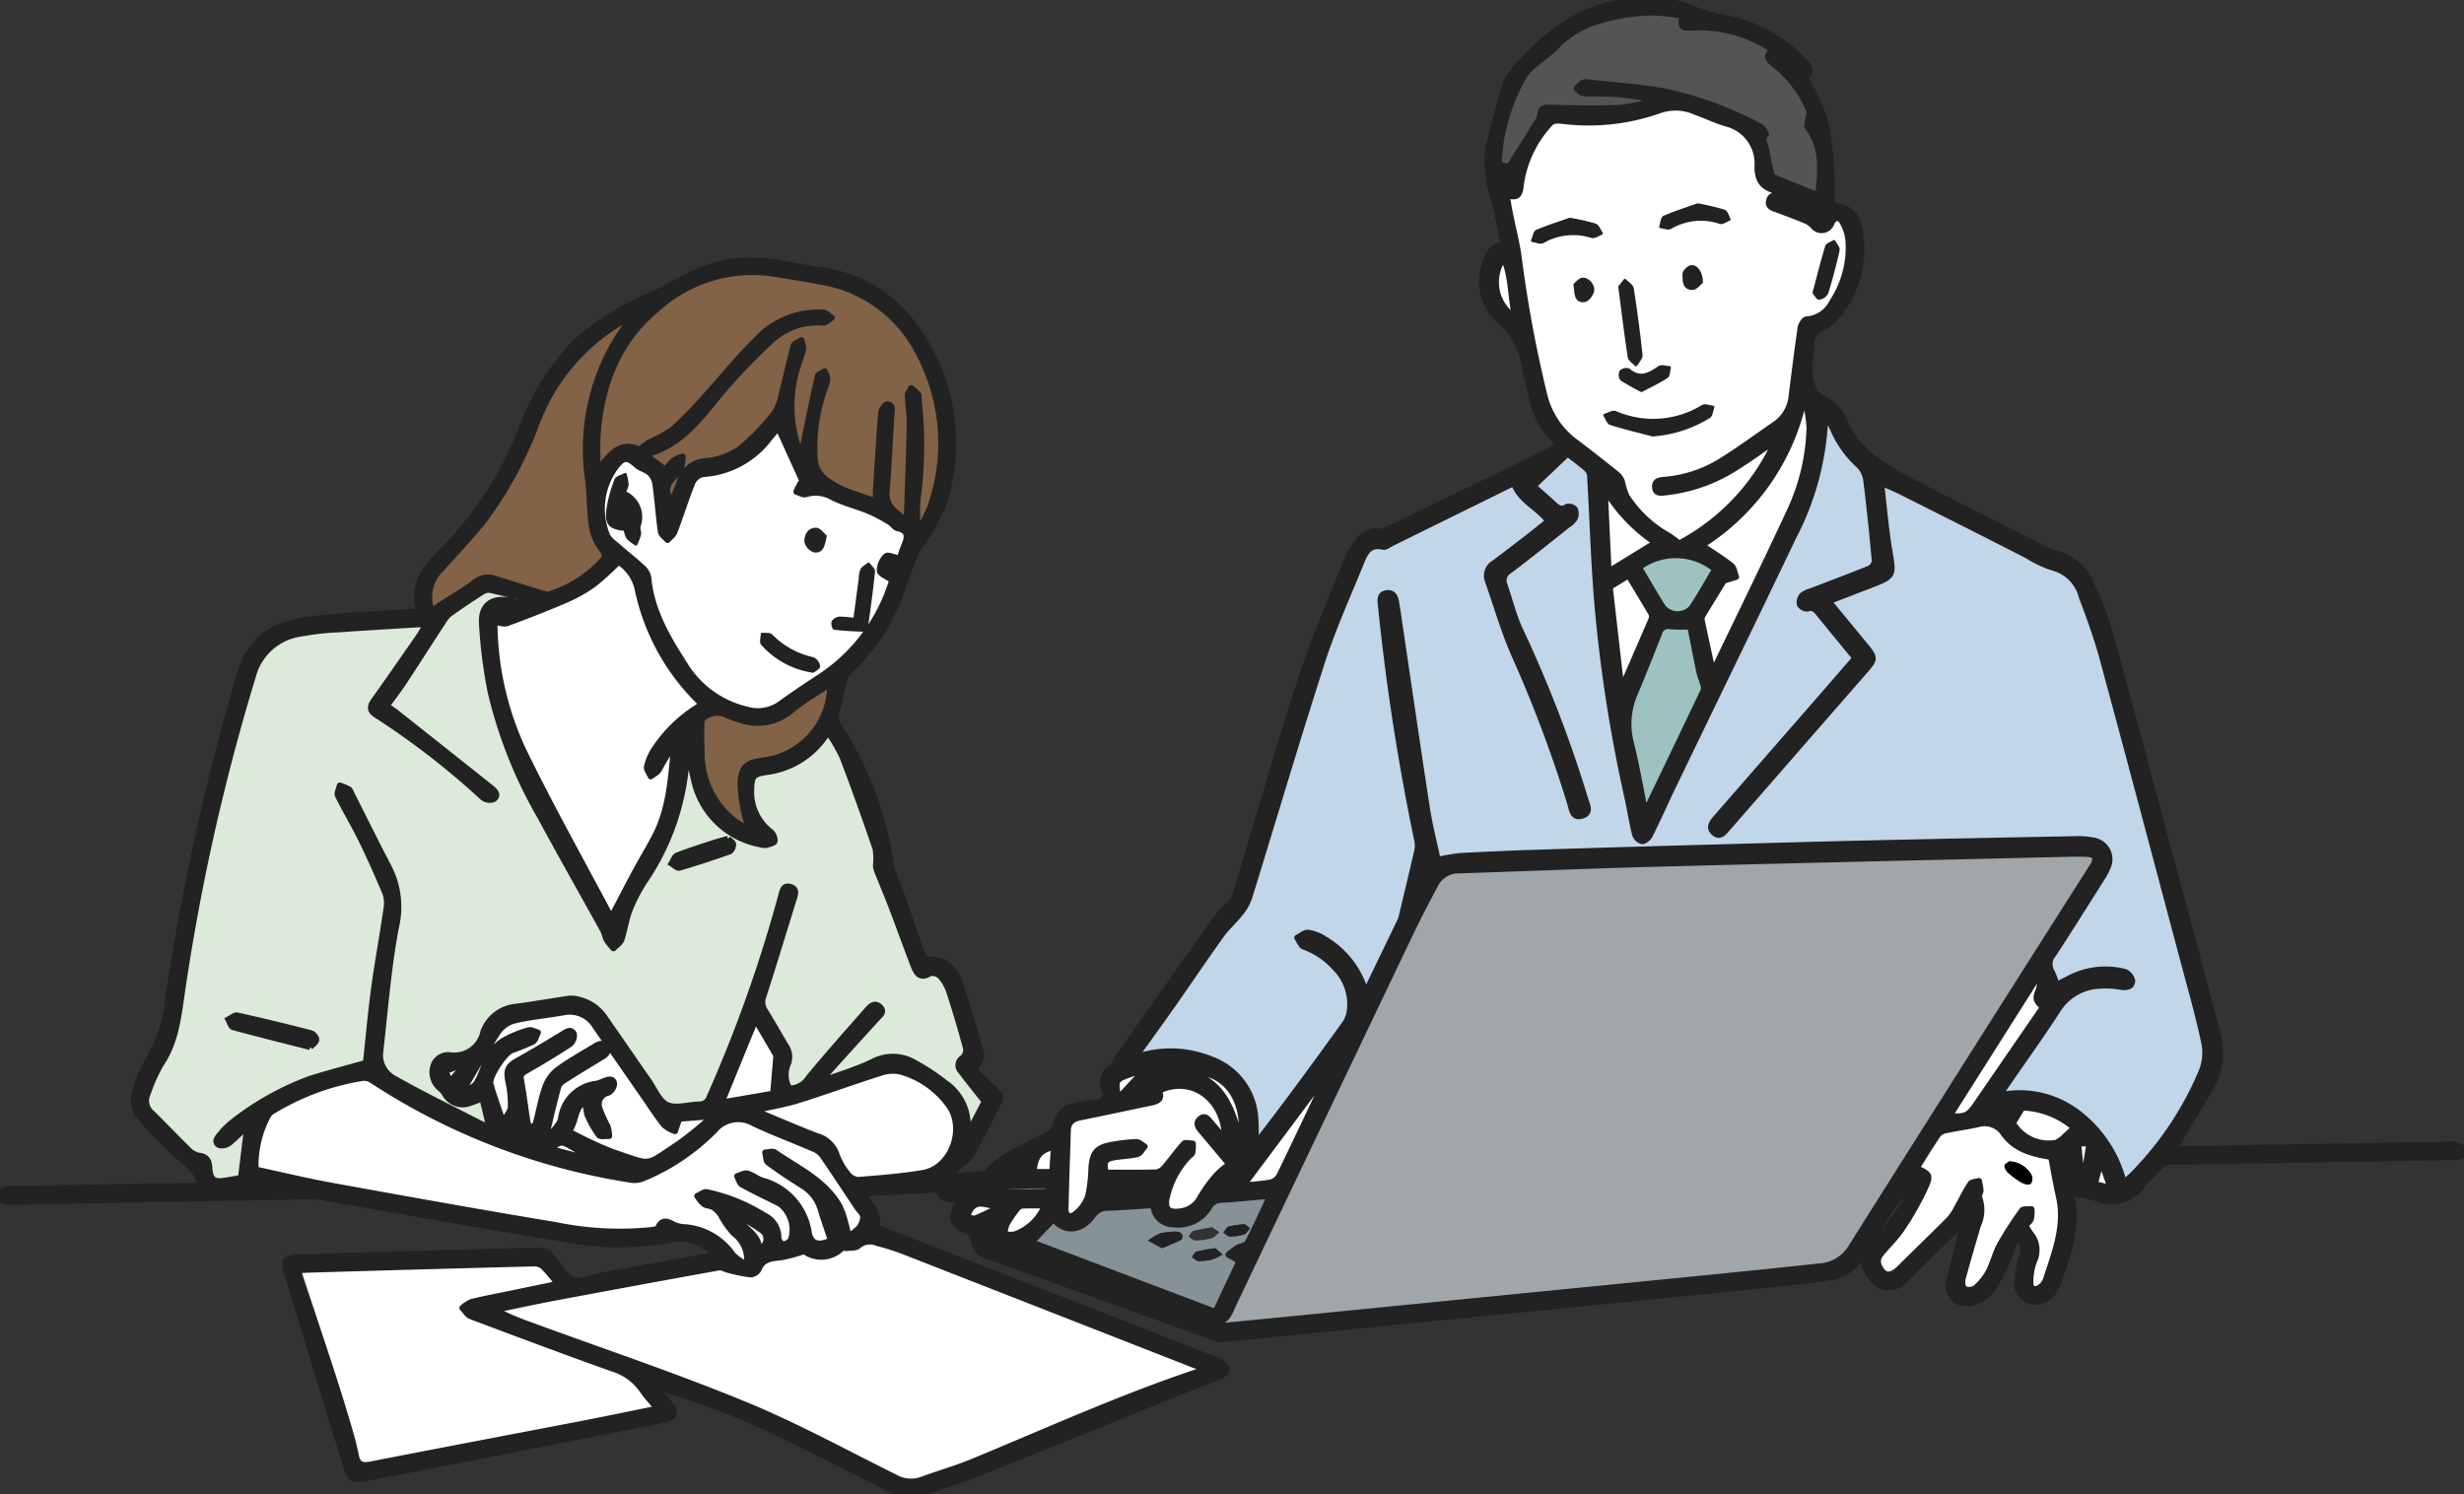
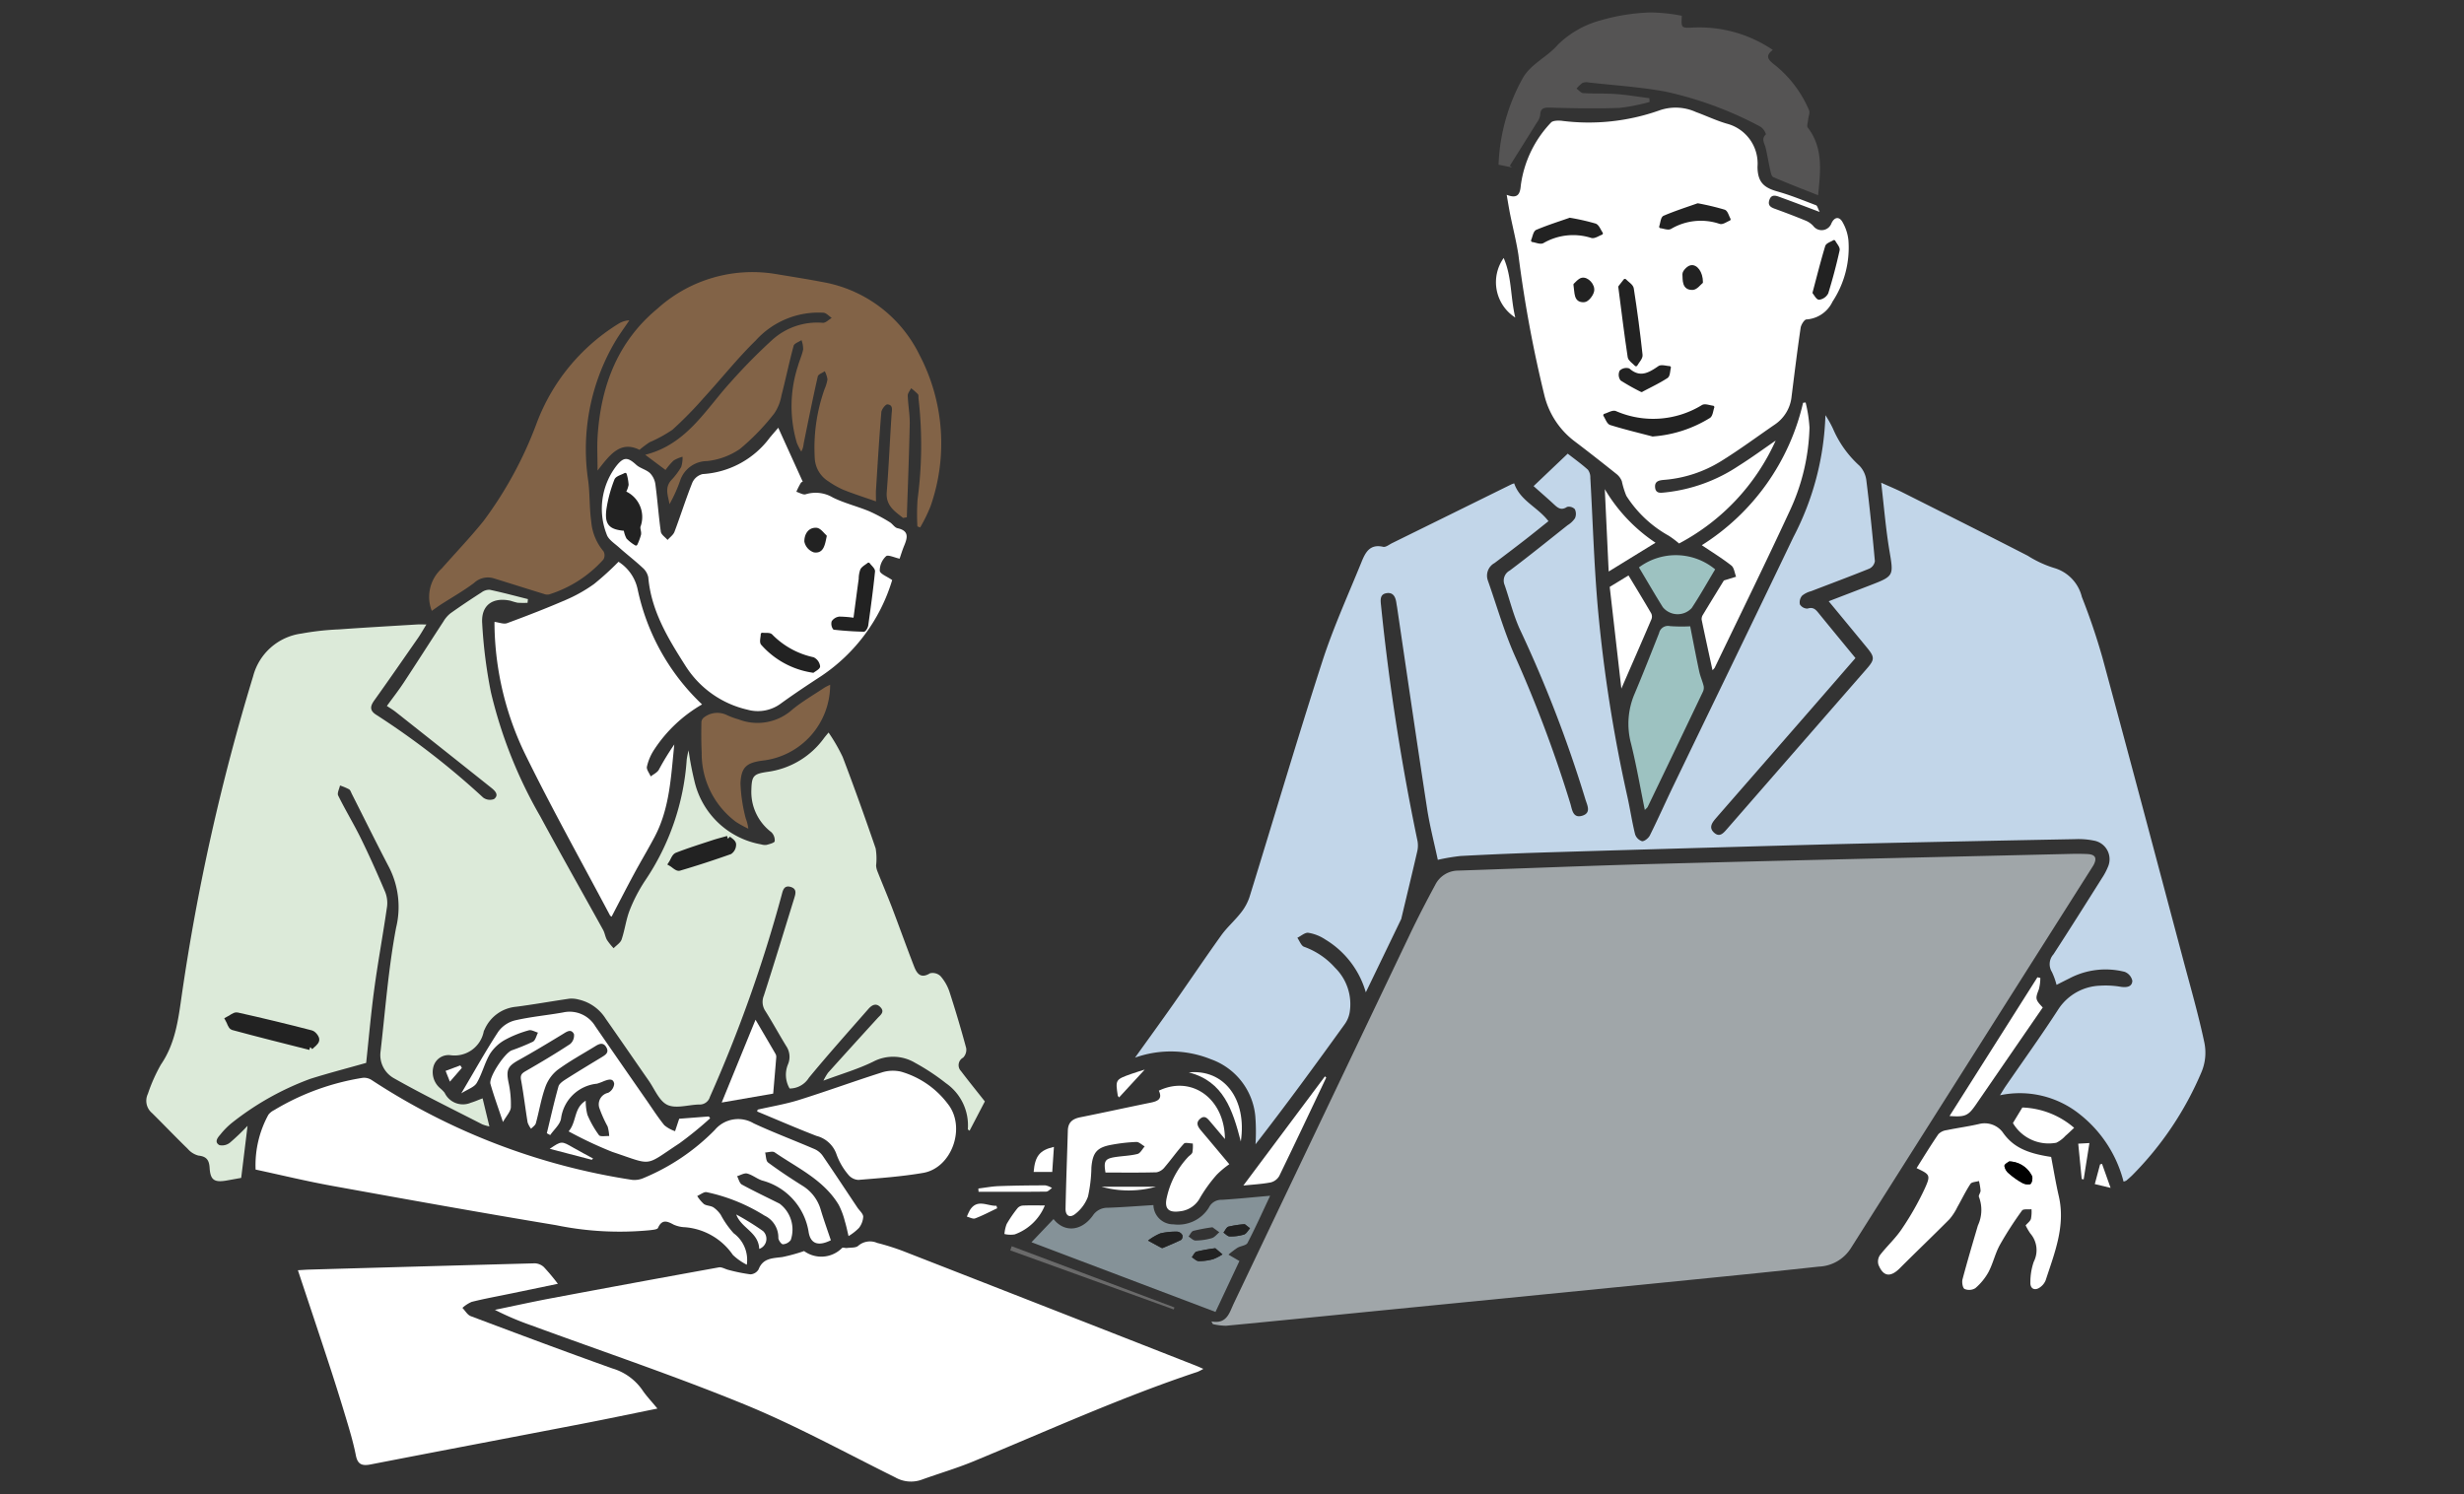
<svg xmlns="http://www.w3.org/2000/svg" width="206.004" height="124.926" viewBox="0 0 206.004 124.926">
  <rect x="0" y="0" width="206.004" height="124.926" fill="#333333" stroke="none" />
  <defs>
    <clipPath id="a">
      <rect width="206.004" height="124.926" fill="none" />
    </clipPath>
  </defs>
  <g clip-path="url(#a)">
    <path d="M480.625,217.357a7.6,7.6,0,0,0-3.386-4.41,3.585,3.585,0,0,0-1.414-.559c-.282-.04-.613.266-.922.417.187.261.323.677.568.755a6.307,6.307,0,0,1,2.583,1.748,4.268,4.268,0,0,1,1.225,3.728,2.4,2.4,0,0,1-.446,1.036c-2.414,3.348-4.847,6.682-7.427,10a16.746,16.746,0,0,0-.018-2.358,5.607,5.607,0,0,0-3.712-4.753,8.931,8.931,0,0,0-6.342-.135c1.146-1.6,2.19-3.036,3.211-4.489,1.341-1.909,2.642-3.847,4-5.741.482-.67,1.123-1.223,1.632-1.877a4.292,4.292,0,0,0,.726-1.321c2.03-6.556,3.969-13.141,6.078-19.671.911-2.821,2.147-5.54,3.266-8.292.319-.785.676-1.592,1.833-1.32.218.051.513-.2.765-.319q4.973-2.447,9.944-4.9a2.018,2.018,0,0,1,.243-.089c.491,1.455,1.963,1.977,2.866,3.163-.641.51-1.286,1.035-1.943,1.545q-1.278.99-2.572,1.96a1.2,1.2,0,0,0-.551,1.457c.747,2.12,1.365,4.3,2.277,6.344a107.19,107.19,0,0,1,4.615,12.295c.155.506.208,1.288,1.025,1.02.754-.247.373-.9.231-1.382a105.748,105.748,0,0,0-5.467-14.185c-.541-1.18-.85-2.465-1.274-3.7a.954.954,0,0,1,.421-1.224c1.642-1.232,3.238-2.525,4.848-3.8a2.013,2.013,0,0,0,.607-.576.908.908,0,0,0-.011-.756.69.69,0,0,0-.651-.191c-.5.333-.789.072-1.122-.239-.523-.487-1.067-.953-1.677-1.5l2.854-2.713c.583.456,1.164.87,1.69,1.346a1.089,1.089,0,0,1,.2.686c.206,3.579.307,7.167.616,10.736a123.207,123.207,0,0,0,2.485,15.923c.229,1.037.385,2.091.639,3.121a.9.9,0,0,0,.581.59c.205.022.545-.256.658-.485.685-1.376,1.308-2.783,1.976-4.168,3.34-6.925,6.705-13.839,10.024-20.774a23.5,23.5,0,0,0,2.676-10.192,8.765,8.765,0,0,1,.634,1.131,8.892,8.892,0,0,0,2.217,3.1,2.152,2.152,0,0,1,.567,1.188c.282,2.258.513,4.522.717,6.788a.84.84,0,0,1-.458.622c-1.617.655-3.253,1.262-4.881,1.89a1.923,1.923,0,0,0-.745.373.854.854,0,0,0-.185.728.741.741,0,0,0,.637.352c.494-.163.706.1.957.414,1,1.23,2.011,2.453,3.051,3.721-1.284,1.478-2.524,2.91-3.769,4.338q-3.844,4.41-7.691,8.817c-.084.1-.168.194-.251.292-.3.354-.551.742-.121,1.142.466.433.783.061,1.081-.281l6.93-7.949q2.378-2.727,4.756-5.453c.68-.781.684-.979.029-1.775-1.039-1.265-2.081-2.527-3.2-3.881,1.26-.485,2.425-.931,3.588-1.382,1.862-.721,1.835-.786,1.5-2.778-.311-1.83-.458-3.688-.7-5.751.754.341,1.292.561,1.81.822,3.484,1.753,6.972,3.5,10.441,5.283a9.232,9.232,0,0,0,2.31,1.055,3.342,3.342,0,0,1,2.215,2.391,53.738,53.738,0,0,1,1.726,5.091c2.284,8.426,4.518,16.866,6.764,25.3.606,2.276,1.259,4.543,1.747,6.845a4.182,4.182,0,0,1-.222,2.463,27.307,27.307,0,0,1-5.837,8.694q-.224.21-.46.409a1.027,1.027,0,0,1-.23.085,10.47,10.47,0,0,0-3.7-5.659,8.01,8.01,0,0,0-6.631-1.562c.217-.346.334-.55.466-.742,1.482-2.156,3.013-4.28,4.431-6.477a4.355,4.355,0,0,1,3.48-1.943,7.55,7.55,0,0,1,1.759.1c.47.061.912-.008.928-.507a1.034,1.034,0,0,0-.636-.749,6.5,6.5,0,0,0-4.634.551c-.343.17-.684.344-1.067.537a5.908,5.908,0,0,0-.391-1.085,1.228,1.228,0,0,1,.132-1.466c1.371-2.106,2.707-4.235,4.048-6.36a5.444,5.444,0,0,0,.506-.946,1.58,1.58,0,0,0-1.148-2.2,6.58,6.58,0,0,0-1.605-.126q-8.551.161-17.1.35c-3.8.086-7.6.192-11.4.3q-7.97.223-15.939.464-3.464.108-6.925.293a17.092,17.092,0,0,0-1.907.322c-.3-1.414-.678-2.848-.9-4.307-.861-5.59-1.673-11.187-2.5-16.781-.019-.127-.045-.252-.062-.379-.065-.471-.238-.907-.795-.834-.587.076-.542.541-.492,1.013a190.126,190.126,0,0,0,3.054,19.723,2.152,2.152,0,0,1-.034.9c-.425,1.846-.872,3.688-1.311,5.531a.341.341,0,0,1-.016.075c-.963,2-1.926,3.991-2.958,6.128" transform="translate(-366.438 -134.392)" fill="#c2d6e9" />
    <path d="M492.37,386.809c1.3.238,1.5-.724,1.872-1.511q7.362-15.445,14.736-30.884c.661-1.383,1.368-2.747,2.1-4.1A2.152,2.152,0,0,1,513,349.111c5.572-.185,11.143-.42,16.716-.566,11.481-.3,22.963-.557,34.445-.829.487-.012.976-.012,1.463.012.65.033.808.336.5.917-.036.068-.082.13-.123.2q-10.094,15.918-20.173,31.845a3.321,3.321,0,0,1-2.685,1.535c-3.447.379-6.9.725-10.348,1.069q-12.921,1.286-25.844,2.559c-4.448.441-8.9.89-13.345,1.315a5.084,5.084,0,0,1-1.115-.138l-.117-.216" transform="translate(-391.09 -276.316)" fill="#a0a6a9" />
    <path d="M82.816,243.046c-.275.447-.471.8-.7,1.13-1.214,1.747-2.426,3.5-3.662,5.228-.35.49-.393.843.168,1.2a65.067,65.067,0,0,1,8.939,6.921.957.957,0,0,0,.9.128c.449-.338.1-.685-.2-.929q-4-3.189-8.013-6.36c-.217-.171-.457-.314-.738-.5.5-.686.985-1.308,1.418-1.966,1.114-1.691,2.2-3.4,3.309-5.095a2.5,2.5,0,0,1,.584-.682c.852-.608,1.725-1.189,2.606-1.755a1.074,1.074,0,0,1,.691-.215c1.068.228,2.124.513,3.185.778l-.032.311a7.906,7.906,0,0,1-.835-.007,6.012,6.012,0,0,1-.591-.167c-1.478-.317-2.459.358-2.368,1.864a40.634,40.634,0,0,0,.73,5.781A38.365,38.365,0,0,0,92.336,259.1c1.719,3.179,3.5,6.322,5.251,9.486.144.261.178.584.325.843a5.209,5.209,0,0,0,.555.692c.23-.242.57-.446.668-.732.274-.807.372-1.679.684-2.468a13.245,13.245,0,0,1,1.278-2.449,20.524,20.524,0,0,0,3.482-10.133,7.2,7.2,0,0,1,.155-.766,25.61,25.61,0,0,0,.484,2.545,6.956,6.956,0,0,0,5.579,5.319,1.081,1.081,0,0,0,.456.044c.249-.069.659-.169.682-.308a.949.949,0,0,0-.287-.76,4.216,4.216,0,0,1-1.664-3.552c.032-1.175.19-1.317,1.364-1.49a6.966,6.966,0,0,0,4.7-2.806c.1-.138.217-.268.389-.479a14.671,14.671,0,0,1,1.18,2.042c.967,2.532,1.879,5.086,2.759,7.649a5.21,5.21,0,0,1,.037,1.419,1.546,1.546,0,0,0,.112.5c.394,1,.814,1.982,1.2,2.982.63,1.651,1.221,3.316,1.862,4.962.229.588.549,1.061,1.335.575a.954.954,0,0,1,.871.235,3.806,3.806,0,0,1,.751,1.308q.759,2.338,1.4,4.715a.938.938,0,0,1-.26.8.711.711,0,0,0-.173,1.122c.63.831,1.287,1.641,1.993,2.536l-1.277,2.449c-.082-.065-.149-.1-.146-.121a4.292,4.292,0,0,0-1.838-3.858,18.225,18.225,0,0,0-2.557-1.69,3.588,3.588,0,0,0-3.527-.1c-1.256.617-2.622,1.012-4.151,1.583a4.768,4.768,0,0,1,.383-.657q2.056-2.285,4.129-4.555c.261-.286.651-.536.237-.947-.372-.37-.723-.141-.992.166-1.67,1.906-3.361,3.795-4.971,5.75a1.9,1.9,0,0,1-1.612.9,2.279,2.279,0,0,1-.132-2.033,1.606,1.606,0,0,0-.16-1.527c-.589-.962-1.128-1.954-1.729-2.909a1.36,1.36,0,0,1-.14-1.279c.874-2.705,1.7-5.427,2.54-8.142.118-.382.25-.794-.271-.959-.594-.188-.675.3-.781.694a116.508,116.508,0,0,1-5.993,16.858.882.882,0,0,1-.9.635c-.9.018-1.924.366-2.647.034-.689-.317-1.071-1.318-1.569-2.031-1.2-1.724-2.39-3.461-3.6-5.183a3.614,3.614,0,0,0-2.271-1.6,2.276,2.276,0,0,0-.746-.071c-1.5.216-2.991.487-4.493.68a3.184,3.184,0,0,0-2.61,1.9.959.959,0,0,0-.067.138,2.483,2.483,0,0,1-2.777,2.011,1.306,1.306,0,0,0-1.431.947,1.764,1.764,0,0,0,.558,1.812,2.8,2.8,0,0,1,.374.379,1.689,1.689,0,0,0,2.2.831c.292-.085.573-.211.976-.362l.568,2.349a3.989,3.989,0,0,1-.593-.175c-2.486-1.278-5-2.5-7.431-3.88a2.22,2.22,0,0,1-1.078-2.188c.4-3.461.654-6.95,1.3-10.366a7.3,7.3,0,0,0-.568-5.025c-1.069-2.043-2.087-4.111-3.129-6.168-.069-.137-.12-.32-.235-.39a5.158,5.158,0,0,0-.755-.317c-.059.284-.255.636-.153.842.6,1.217,1.309,2.381,1.907,3.6.71,1.448,1.368,2.924,2,4.409a2.481,2.481,0,0,1,.181,1.26c-.331,2.3-.757,4.591-1.07,6.9-.282,2.076-.462,4.167-.679,6.184-1.619.459-3.155.856-4.666,1.332a23.663,23.663,0,0,0-6.55,3.675,6.23,6.23,0,0,0-.972.981c-.24.271-.529.642-.075.89a1.057,1.057,0,0,0,.885-.217,19.271,19.271,0,0,0,1.463-1.4l-.532,4.354c-.345.062-.768.14-1.192.215-1.047.186-1.385-.021-1.448-1.051-.04-.658-.26-.958-.94-1.03a1.757,1.757,0,0,1-.883-.555c-1.011-.984-1.986-2.005-2.992-3a1.336,1.336,0,0,1-.348-1.605,13.83,13.83,0,0,1,1.092-2.452c1.208-1.766,1.452-3.768,1.742-5.8a179.333,179.333,0,0,1,5.969-26.675,4.831,4.831,0,0,1,4.04-3.562,22.4,22.4,0,0,1,3.128-.347c2.178-.156,4.358-.279,6.538-.412.219-.013.44,0,.8,0M73.094,278.38c.183-.193.476-.368.517-.589.03-.161-.239-.51-.43-.559q-3.084-.795-6.193-1.493c-.207-.046-.482.218-.726.339.124.22.206.591.377.637,2.1.571,4.209,1.094,6.455,1.665m34.928-17.41c-.478.137-.849.231-1.212.35-1.017.335-2.042.654-3.038,1.044-.21.082-.312.439-.463.67.217.127.479.4.644.356,1.418-.417,2.824-.878,4.218-1.371a.692.692,0,0,0,.286-.6c-.028-.179-.3-.321-.435-.452" transform="translate(-47.165 -190.835)" fill="#dcead9" />
    <path d="M634.876,71.647a18.151,18.151,0,0,1-8.078,8.61,8.288,8.288,0,0,0-.861-.646,9.908,9.908,0,0,1-3.55-3.342,7,7,0,0,1-.374-1.219,1.458,1.458,0,0,0-.428-.588c-1.184-.944-2.374-1.881-3.581-2.794a6.848,6.848,0,0,1-2.481-3.857,105.091,105.091,0,0,1-2.16-11.706c-.177-1.137-.464-2.257-.692-3.387-.1-.5-.178-1-.286-1.615.909.355,1.12-.044,1.18-.783a9.4,9.4,0,0,1,2.517-5.249c.15-.18.6-.188.9-.157a17.7,17.7,0,0,0,8.128-.854,4.1,4.1,0,0,1,3.1.123c.869.314,1.708.721,2.593.975a3.442,3.442,0,0,1,2.552,3.6c.01,1.327.575,1.759,1.668,2.067s2.158.744,3.225,1.15c.111.042.152.268.305.561-1.2-.451-2.2-.835-3.208-1.2-.379-.138-.836-.365-1.011.24-.151.52.279.623.652.76.819.3,1.634.61,2.439.945a1.756,1.756,0,0,1,.6.436.873.873,0,0,0,1.515-.238c.245-.527.654-.592.933-.077a3.8,3.8,0,0,1,.485,1.514,8.2,8.2,0,0,1-1.331,5.117,2.6,2.6,0,0,1-2.182,1.491c-.168,0-.446.436-.484.7-.279,1.9-.513,3.805-.753,5.71a3.212,3.212,0,0,1-1.4,2.374c-1.5,1.029-2.965,2.118-4.511,3.073a10.624,10.624,0,0,1-4.714,1.554c-.4.034-.832.078-.791.618.044.58.51.463.885.431a13.624,13.624,0,0,0,6.093-2.214c1.063-.666,2.075-1.411,3.11-2.121m-10.269-.462a10.376,10.376,0,0,0,4.7-1.524c.2-.131.216-.53.317-.8-.285-.03-.643-.186-.845-.071a7.922,7.922,0,0,1-7.3.516c-.227-.093-.589.145-.889.23.162.241.278.63.495.7,1.162.363,2.348.645,3.526.955M621.841,58.8c.274,2.108.5,3.988.785,5.859.037.242.372.438.57.656.15-.275.452-.566.425-.821q-.3-2.784-.733-5.552c-.04-.255-.4-.46-.618-.687l-.428.547m6.525-6.863c-.821.291-1.833.613-2.805,1.028-.183.078-.206.528-.3.806.274.03.615.181.81.071a5.009,5.009,0,0,1,4.156-.43c.2.064.5-.169.756-.265-.135-.237-.22-.617-.414-.685a21.6,21.6,0,0,0-2.2-.525m-10.705,1.207c-.8.281-1.8.591-2.747.994-.2.084-.249.514-.368.785.289.042.651.216.855.1a5.085,5.085,0,0,1,4.088-.44c.225.066.54-.168.813-.263-.171-.242-.295-.618-.523-.7a18.261,18.261,0,0,0-2.118-.48m20.421,6.142c.109.125.292.477.432.461a.878.878,0,0,0,.641-.458q.541-1.761.942-3.562c.045-.2-.223-.477-.346-.718-.213.137-.56.233-.616.418-.372,1.224-.682,2.467-1.053,3.859m-14.415,8.182c.737-.392,1.444-.723,2.091-1.145.173-.113.16-.507.233-.772-.291-.012-.668-.147-.86-.014-.831.573-1.612,1.01-2.553.2a.675.675,0,0,0-.643.144.667.667,0,0,0,.063.657,18.155,18.155,0,0,0,1.669.935m5-9.062c.007-.817-.457-1.4-.9-1.288-.238.062-.576.419-.565.627.027.485-.053,1.209.728,1.183.3-.01.578-.4.735-.522m-10.574.207c.11.7,0,1.4.784,1.342.261-.021.623-.479.693-.792.112-.508-.457-1.107-.887-1-.252.061-.451.34-.59.453" transform="translate(-486.418 -34.814)" fill="#fff" />
    <path d="M260.37,516.277a3.74,3.74,0,0,1-.464.24c-6.413,2.133-12.556,4.934-18.792,7.507-1.4.576-2.858,1-4.28,1.515a2.645,2.645,0,0,1-2.214-.191c-4.183-2.071-8.29-4.333-12.6-6.1-5.858-2.4-11.876-4.423-17.824-6.609a24.025,24.025,0,0,1-3.051-1.3c1.571-.324,3.138-.672,4.714-.969q7-1.315,14.01-2.582c.249-.045.536.149.81.212a14.139,14.139,0,0,0,1.834.37.843.843,0,0,0,.677-.412c.371-.966,1.189-.926,1.991-1.035a14.656,14.656,0,0,0,1.816-.5,2.443,2.443,0,0,0,3.175-.257c.073-.068.279.023.418,0,.32-.043.737,0,.935-.184a1.5,1.5,0,0,1,1.58-.24,20.315,20.315,0,0,1,2.128.667q12.262,4.786,24.515,9.594c.183.072.362.156.622.268" transform="translate(-159.77 -401.816)" fill="#fff" />
    <path d="M268.341,131.289c-.7-.553-1.452-1.025-1.361-2.155.174-2.164.258-4.336.405-6.5.025-.373.146-.789-.346-.835-.156-.015-.492.413-.512.658-.179,2.165-.308,4.334-.446,6.5-.016.251,0,.5,0,.953-.964-.338-1.851-.619-2.713-.963a7.35,7.35,0,0,1-1.269-.715,2.41,2.41,0,0,1-1.13-1.827,14.63,14.63,0,0,1,.815-5.892,3.424,3.424,0,0,0,.24-.8,2.09,2.09,0,0,0-.226-.686c-.2.143-.544.255-.584.434-.422,1.865-.8,3.741-1.18,5.615a1.617,1.617,0,0,1-.2.668,5.183,5.183,0,0,1-.37-.725,10.848,10.848,0,0,1,.091-6.428c.129-.468.344-.916.437-1.389a2.205,2.205,0,0,0-.14-.777c-.227.157-.6.274-.658.478-.374,1.378-.66,2.78-1.018,4.162a3.821,3.821,0,0,1-.606,1.5,19.022,19.022,0,0,1-2.871,2.967,5.98,5.98,0,0,1-2.751,1.008,2.386,2.386,0,0,0-2.245,1.643,12.2,12.2,0,0,1-.886,1.96c-.108-.683-.434-1.358.147-2.007a5.958,5.958,0,0,0,.829-1.1,2.46,2.46,0,0,0,.114-.859,2.937,2.937,0,0,0-.748.318,5.452,5.452,0,0,0-.674.79l-1.7-1.272c3.466-.868,5.039-3.773,7.147-6.079a47.389,47.389,0,0,1,3.445-3.5,5.6,5.6,0,0,1,4.256-1.455c.238.018.5-.265.747-.409-.229-.15-.448-.413-.688-.434a7.068,7.068,0,0,0-5.658,2.311c-1.536,1.5-2.88,3.2-4.332,4.783a32.854,32.854,0,0,1-2.635,2.687,11.429,11.429,0,0,1-1.921,1.052,8.239,8.239,0,0,0-.836.63c-1.6-.79-2.476.4-3.508,1.735,0-1.135-.052-2.037.009-2.931.283-4.174,1.681-7.859,4.989-10.6a11.852,11.852,0,0,1,9.851-2.912c1.332.223,2.668.427,3.994.684a11.157,11.157,0,0,1,8.064,6.071,15.927,15.927,0,0,1,.937,12.66,13.216,13.216,0,0,1-.872,1.786l-.232-.09a18.5,18.5,0,0,1,.014-2.248,34.3,34.3,0,0,0,.082-8.431c-.016-.127.018-.294-.051-.374a5.2,5.2,0,0,0-.569-.5c-.1.206-.289.414-.282.617.026.793.181,1.584.165,2.374-.052,2.6-.158,5.2-.244,7.8l-.317.057" transform="translate(-192.843 -87.987)" fill="#826347" />
    <path d="M259.466,174.222l2.048,4.511c.065-.038-.1,0-.172.111a6.275,6.275,0,0,0-.365.727c.264.076.57.278.784.207a2.823,2.823,0,0,1,2.279.279c.959.468,2.018.727,3.01,1.134a14.274,14.274,0,0,1,1.724.915c.24.14.415.457.66.511.99.217.832.8.555,1.468-.165.4-.288.816-.38,1.08-.43-.091-.97-.354-1.132-.206a1.65,1.65,0,0,0-.527,1.214c.031.271.613.48,1.038.78A14.766,14.766,0,0,1,263.027,195c-1.116.728-2.228,1.467-3.308,2.247a3.223,3.223,0,0,1-2.833.543,8.31,8.31,0,0,1-5.2-3.7c-1.446-2.271-2.849-4.576-3.088-7.367a1.464,1.464,0,0,0-.493-.815c-.632-.589-1.321-1.117-1.965-1.693-.373-.334-.89-.657-1.022-1.083a5.883,5.883,0,0,1,.829-5.747c.6-.744.938-.712,1.635-.076.326.3.832.4,1.156.7a1.669,1.669,0,0,1,.454.943c.177,1.315.267,2.643.454,3.957.036.251.368.461.563.69.2-.227.481-.422.58-.685.515-1.363.95-2.757,1.492-4.109a1.265,1.265,0,0,1,.857-.714,7.553,7.553,0,0,0,5.633-3.066c.262-.309.527-.615.692-.807m-12.81,8.495a2.115,2.115,0,0,0,.222.7,3.276,3.276,0,0,0,.684.531,4.792,4.792,0,0,0,.3-.806c.041-.211-.087-.455-.047-.666a2.234,2.234,0,0,0-1.236-2.859,1.977,1.977,0,0,0,.244-.628,4.074,4.074,0,0,0-.157-.867c-.273.155-.7.251-.788.476a11.278,11.278,0,0,0-.658,2.421c-.166,1.25.175,1.6,1.431,1.7m19.206,7.526a9.607,9.607,0,0,0-1.281-.11.757.757,0,0,0-.537.32.657.657,0,0,0,.1.53c.817.089,1.64.145,2.462.165.086,0,.236-.271.258-.431.207-1.492.411-2.985.562-4.484.019-.188-.27-.408-.417-.613-.2.159-.453.283-.568.487a2.174,2.174,0,0,0-.128.748c-.149,1.106-.3,2.212-.453,3.388m-3.489,4.334c.119-.1.48-.278.466-.418a.847.847,0,0,0-.458-.634,6.954,6.954,0,0,1-3.513-1.938c-.141-.141-.49-.076-.742-.106,0,.272-.127.647.007.8a6.994,6.994,0,0,0,4.24,2.294m1.016-11.3c-.193-.159-.458-.558-.744-.574-.618-.035-.885.534-.87,1.027a1.081,1.081,0,0,0,.7.783c.669.1.767-.5.918-1.236" transform="translate(-194.397 -138.451)" fill="#fff" />
    <path d="M153.438,452.16c-.111-.455-.188-.859-.311-1.248a6.323,6.323,0,0,0-.513-1.371c-1.255-2.09-3.443-3.076-5.351-4.387-.18-.124-.532,0-.8.012.076.285.058.695.244.833.925.688,1.891,1.325,2.868,1.939a3.475,3.475,0,0,1,1.541,2.03c.257.855.56,1.695.841,2.534-1,.5-1.667.338-1.849-.634a5.312,5.312,0,0,0-3.894-4.362c-.434-.141-.812-.47-1.25-.582-.247-.063-.562.139-.846.221.13.239.2.587.4.7,1.034.566,2.1,1.066,3.158,1.6a2.71,2.71,0,0,1,.929,3.035.876.876,0,0,1-.655.358c-.14,0-.394-.363-.382-.55a2.022,2.022,0,0,0-1.159-1.849,14.925,14.925,0,0,0-4.82-1.955c-.226-.059-.536.2-.806.318a3.173,3.173,0,0,0,.559.671c.221.153.56.131.791.275a2.342,2.342,0,0,1,.617.623,7.66,7.66,0,0,0,1.08,1.544,2.767,2.767,0,0,1,1.1,2.633,4.87,4.87,0,0,1-1.165-.819,5.369,5.369,0,0,0-3.994-2.316,2.515,2.515,0,0,1-.967-.222c-.546-.3-.974-.452-1.3.282-.057.129-.408.154-.628.184a26.394,26.394,0,0,1-7.9-.417c-6.254-1.036-12.493-2.159-18.731-3.289-2.118-.384-4.213-.894-6.382-1.36A8.776,8.776,0,0,1,104.936,442a1.371,1.371,0,0,1,.474-.378,20.6,20.6,0,0,1,7.4-2.7,1.156,1.156,0,0,1,.772.194,54.673,54.673,0,0,0,21.758,8.335,1.878,1.878,0,0,0,.948-.147,17.993,17.993,0,0,0,5.962-4.019,2.545,2.545,0,0,1,3.252-.56c1.673.779,3.407,1.427,5.1,2.158a1.657,1.657,0,0,1,.675.558c.981,1.432,1.934,2.884,2.9,4.328.17.255.474.5.486.76a1.687,1.687,0,0,1-.355.942,4.374,4.374,0,0,1-.873.683" transform="translate(-82.493 -348.798)" fill="#fff" />
    <path d="M151.128,526.642c-2.212.448-4.241.876-6.277,1.269-5.895,1.138-11.794,2.254-17.687,3.4-.713.139-1.089.011-1.239-.751-.177-.9-.429-1.793-.693-2.675q-.7-2.35-1.461-4.684c-.872-2.672-1.767-5.336-2.693-8.127.447-.026.693-.046.938-.053q9.432-.271,18.864-.525a1.179,1.179,0,0,1,.769.32,18.07,18.07,0,0,1,1.164,1.392l-4.126.855c-1.03.214-2.066.4-3.086.658a2.826,2.826,0,0,0-.768.5c.23.237.417.588.7.693,3.936,1.483,7.876,2.958,11.838,4.371a4.657,4.657,0,0,1,2.49,1.785c.337.506.766.951,1.27,1.566" transform="translate(-96.172 -408.863)" fill="#fff" />
    <path d="M218.352,240.7a11.863,11.863,0,0,0-3.972,3.735,4.293,4.293,0,0,0-.637,1.465c-.057.235.2.545.315.822.229-.18.534-.316.674-.55a21.915,21.915,0,0,1,1.3-2.127c-.279,2.647-.37,5.31-1.636,7.712-.549,1.042-1.158,2.052-1.718,3.089-.642,1.19-1.258,2.393-1.889,3.6-.024-.019-.105-.053-.137-.113-2.41-4.548-4.928-9.042-7.183-13.665A25.475,25.475,0,0,1,201,234.185c-.005-.177,0-.354,0-.387.387.047.769.212,1.051.108,1.66-.612,3.312-1.252,4.936-1.956a12.352,12.352,0,0,0,2.338-1.32,24.132,24.132,0,0,0,2.042-1.858,3.619,3.619,0,0,1,1.6,2.306,18.5,18.5,0,0,0,5.386,9.622" transform="translate(-159.656 -181.8)" fill="#fff" />
    <path d="M624.421,5.316c-.053,1.02-.052,1.032.908.99a10.927,10.927,0,0,1,6.7,1.868c-.706.53-.328.864.13,1.226a9.693,9.693,0,0,1,2.9,3.817c.09.208-.047.51-.072.77-.022.23-.139.542-.033.68,1.312,1.712,1.061,3.651.863,5.658-1.265-.5-2.519-.989-3.754-1.519-.141-.06-.2-.371-.246-.577-.141-.622-.242-1.252-.387-1.873-.088-.378-.4-.74.027-1.125a1.248,1.248,0,0,0-.431-.621,30.469,30.469,0,0,0-7.973-2.951c-2.108-.388-4.264-.522-6.4-.762a.955.955,0,0,0-.531.033,2.6,2.6,0,0,0-.5.478c.184.132.363.367.554.378.922.056,1.85.011,2.77.079s1.841.225,2.761.344q.012.157.024.313a15.687,15.687,0,0,1-2.539.5c-1.916.067-3.838.033-5.755-.024-.541-.016-.836.034-.859.643a1.424,1.424,0,0,1-.28.614c-.745,1.2-1.5,2.4-2.252,3.6l.181.144-1.128-.23a16.139,16.139,0,0,1,2.051-7.285c.7-1.178,2.032-1.718,2.932-2.769a8.133,8.133,0,0,1,3.55-2.014,16.739,16.739,0,0,1,4.144-.66,14.53,14.53,0,0,1,2.639.274" transform="translate(-483.813 -3.999)" fill="#555454" />
    <path d="M174.577,154.74a3.2,3.2,0,0,1,.828-3.542c1.168-1.326,2.393-2.605,3.5-3.979a32.738,32.738,0,0,0,4.448-8.2,16.625,16.625,0,0,1,6.808-8.274,1.915,1.915,0,0,1,.932-.3c-.393.584-.812,1.153-1.175,1.755a17.75,17.75,0,0,0-2.262,11.683c.143,1.132.092,2.257.248,3.377a4.45,4.45,0,0,0,1.034,2.508.7.7,0,0,1-.014.674,10.19,10.19,0,0,1-4.527,2.917.714.714,0,0,1-.431-.03c-1.415-.435-2.825-.883-4.239-1.32a1.693,1.693,0,0,0-1.625.4c-.873.656-1.833,1.2-2.753,1.791-.247.159-.483.335-.773.538" transform="translate(-138.475 -103.661)" fill="#826347" />
    <path d="M777.771,460.273c.216,1.12.392,2.208.64,3.28.576,2.5-.353,4.749-1.095,7.032a1.308,1.308,0,0,1-.467.59c-.439.322-.84.13-.812-.409a5.143,5.143,0,0,1,.285-1.732,2.131,2.131,0,0,0-.292-2.359,5.5,5.5,0,0,1-.392-.674c.164-.19.379-.342.445-.543a3.042,3.042,0,0,0,.046-.808c-.271.03-.684-.04-.789.108a29.487,29.487,0,0,0-1.86,2.885c-.391.712-.567,1.542-.946,2.262a4.865,4.865,0,0,1-1.1,1.346.98.98,0,0,1-.9.066c-.161-.084-.237-.557-.171-.809.4-1.509.845-3.005,1.285-4.5a3.057,3.057,0,0,0,.088-2.386c-.061-.122.14-.353.136-.531a5.249,5.249,0,0,0-.135-.8c-.244.075-.6.075-.71.239-.407.615-.724,1.289-1.091,1.932a4.727,4.727,0,0,1-.657,1.015c-1.369,1.381-2.778,2.723-4.152,4.1-.785.787-1.391.722-1.795-.292a.96.96,0,0,1,.131-.8c.58-.749,1.3-1.4,1.821-2.182a24.146,24.146,0,0,0,1.921-3.377c.517-1.139.431-1.178-.683-1.712.6-.953,1.187-1.916,1.823-2.841a1.174,1.174,0,0,1,.693-.334c.9-.188,1.814-.307,2.708-.515a1.894,1.894,0,0,1,1.953.66c.825,1.2,1.931,1.777,4.072,2.093m-3.51.379c-.081.071-.393.22-.395.373a1,1,0,0,0,.368.629,6.309,6.309,0,0,0,1.072.765.98.98,0,0,0,.715.133c.125-.047.219-.442.169-.641a2.179,2.179,0,0,0-1.93-1.26" transform="translate(-606.285 -363.541)" fill="#fff" />
    <path d="M307.784,439.3c1.143-.263,2.309-.453,3.425-.8,2.321-.727,4.608-1.563,6.928-2.3a3.05,3.05,0,0,1,1.616-.076,7.474,7.474,0,0,1,3.926,2.7c1.546,1.942.347,5.353-2.063,5.767-1.788.307-3.608.437-5.419.586a1.171,1.171,0,0,1-.848-.445,5.49,5.49,0,0,1-.962-1.648A2.392,2.392,0,0,0,312.7,441.5c-1.669-.644-3.312-1.359-4.965-2.045l.048-.158" transform="translate(-244.435 -346.52)" fill="#fff" />
    <path d="M419.248,490.845l1.843-1.936c.876,1.12,2.3,1.055,3.27-.273a1.454,1.454,0,0,1,1.26-.671c1.254-.044,2.507-.143,3.82-.224a1.657,1.657,0,0,0,1.68,1.61,3.018,3.018,0,0,0,2.964-1.412,1.145,1.145,0,0,1,1.08-.638c1.3-.08,2.6-.215,4.035-.34-.653,1.385-1.234,2.685-1.892,3.945-.115.22-.572.245-.843.407a7.834,7.834,0,0,0-.75.57l.916.534-2,4.258-15.387-5.829m10.984.483c.493-.213,1.025-.427,1.537-.682a.418.418,0,0,0,.085-.4.563.563,0,0,0-.4-.279,5.6,5.6,0,0,0-1.437.144,4.686,4.686,0,0,0-1.026.6q.56.306,1.12.611a.424.424,0,0,0,.116.011m4.148-1.738a15.329,15.329,0,0,0-1.593.3c-.166.05-.27.31-.4.474.194.118.389.336.583.335a5.033,5.033,0,0,0,1.362-.2c.238-.07.421-.322.629-.492l-.579-.42m.24,1.758a14.326,14.326,0,0,0-1.574.284c-.163.049-.264.305-.393.467.192.116.382.325.576.328a4.381,4.381,0,0,0,1.207-.163,3.973,3.973,0,0,0,.778-.4l-.595-.514m2.455-2.015a8.826,8.826,0,0,0-1.355.206c-.176.056-.283.329-.421.5.173.112.345.316.52.318a3.781,3.781,0,0,0,1.2-.16c.2-.066.337-.34.5-.52l-.447-.348" transform="translate(-333.009 -386.978)" fill="#859298" />
    <path d="M187.514,418.858c1.111-1.876,2.041-3.546,3.084-5.142a2.463,2.463,0,0,1,1.386-.945c1.322-.307,2.686-.427,4.026-.666a2.5,2.5,0,0,1,2.708,1.162q2.117,3.073,4.249,6.135c.5.717.968,1.455,1.516,2.13a2.823,2.823,0,0,0,.9.5l.344-1.04,2.476-.192.113.153a30.725,30.725,0,0,1-2.578,2.1c-2.974,1.95-2.145,1.865-5.607.71a33.63,33.63,0,0,1-3.648-1.716c.691-.807.411-1.937,1.429-2.564a4.557,4.557,0,0,0,.143,1.181,8.409,8.409,0,0,0,.965,1.7c.115.153.561.056.856.075a3.6,3.6,0,0,0-.132-.8,10.5,10.5,0,0,1-.7-1.568.987.987,0,0,1,.739-1.247.938.938,0,0,0,.511-.753c-.079-.51-.512-.353-.86-.225a4.822,4.822,0,0,1-.577.215,3.363,3.363,0,0,0-3.007,2.907c-.075.5-.592.928-.906,1.389l-.283-.152c.317-1.306.609-2.619.972-3.912.07-.249.394-.461.645-.621.974-.621,1.963-1.217,2.951-1.815.323-.2.661-.387.411-.833s-.59-.309-.924-.1c-1.07.659-2.183,1.263-3.189,2.009a3.219,3.219,0,0,0-1.01,1.464c-.34.962-.5,1.984-.774,2.972-.049.176-.261.307-.4.459a1.848,1.848,0,0,1-.288-.528c-.195-1.186-.334-2.382-.551-3.563-.08-.435.1-.562.425-.749,1.243-.716,2.477-1.451,3.675-2.238a.94.94,0,0,0,.326-.838c-.25-.483-.621-.186-.964.021-1.2.729-2.409,1.461-3.641,2.144-.929.515-1.076.823-.871,1.852a8.553,8.553,0,0,1,.2,2.1c-.02.366-.368.715-.661,1.236-.407-1.225-.767-2.2-1.046-3.189-.153-.547,1.158-2.547,1.771-2.8a18.567,18.567,0,0,0,1.779-.726c.216-.117.288-.5.425-.759-.259-.072-.553-.259-.769-.193a9.335,9.335,0,0,0-1.995.8,3.54,3.54,0,0,0-1.253,1.174c-.448.763-.655,1.668-1.105,2.429-.212.358-.754.523-1.282.862" transform="translate(-148.943 -327.448)" fill="#fff" />
    <path d="M436.45,449.46c-.164-.957-.046-1.159.777-1.295.633-.1,1.287-.11,1.9-.266.239-.06.4-.412.6-.631-.234-.131-.471-.379-.7-.372a14.35,14.35,0,0,0-2.064.234c-1.234.221-1.585.648-1.692,1.9a12.17,12.17,0,0,1-.284,2.428,3.245,3.245,0,0,1-1.044,1.439c-.473.393-.845.177-.833-.434.043-2.176.129-4.352.192-6.528.02-.688.407-.978,1.047-1.105,1.963-.391,3.917-.823,5.878-1.222.588-.119,1.01-.308.682-1,2.743-1.316,5.507.661,5.526,4.045-.447-.529-.818-.972-1.194-1.412-.234-.275-.477-.628-.879-.284s-.181.679.089,1c.745.88,1.482,1.766,2.351,2.8a7.5,7.5,0,0,0-1.046.874,12.16,12.16,0,0,0-1.389,1.911,2.146,2.146,0,0,1-1.7,1.153c-.968.136-1.313-.234-1.088-1.178a7.179,7.179,0,0,1,1.774-3.362c.124-.13.319-.238.362-.389a3.047,3.047,0,0,0,.034-.741c-.253,0-.626-.114-.74.01-.568.621-1.052,1.316-1.6,1.956a1.153,1.153,0,0,1-.684.441c-1.411.041-2.823.02-4.277.02" transform="translate(-344.024 -351.411)" fill="#fff" />
    <path d="M691.6,175.834a19.162,19.162,0,0,0,8.47-11.91l.213-.027a11.736,11.736,0,0,1,.324,2.1,17.489,17.489,0,0,1-1.66,6.985c-2.034,4.393-4.171,8.739-6.267,13.1a1.165,1.165,0,0,1-.182.2c-.312-1.435-.62-2.83-.909-4.229a.669.669,0,0,1,.119-.422c.606-1.007,1.223-2.008,1.739-2.849l1.023-.315c-.127-.32-.163-.756-.4-.939-.777-.609-1.625-1.128-2.471-1.7" transform="translate(-549.323 -130.245)" fill="#fff" />
    <path d="M667.041,254.958c.251,1.268.488,2.522.754,3.769.088.413.268.806.37,1.217a.778.778,0,0,1-.059.484q-2.3,4.821-4.62,9.634c-.027.057-.089.1-.237.254-.393-1.923-.706-3.759-1.156-5.56a6.373,6.373,0,0,1,.309-4.178c.707-1.675,1.37-3.368,2.039-5.058a.761.761,0,0,1,.917-.577,13.987,13.987,0,0,0,1.683.014" transform="translate(-525.732 -202.589)" fill="#9dc2c1" />
    <path d="M295.811,278.861a6.367,6.367,0,0,1-5.587,6.334c-1.375.17-1.85.525-1.909,1.908a13.4,13.4,0,0,0,.433,2.908,3.9,3.9,0,0,1,.222.885,9.668,9.668,0,0,1-1.014-.557,7.12,7.12,0,0,1-2.884-5.828c-.044-.84-.036-1.683-.024-2.524a.545.545,0,0,1,.23-.406,1.819,1.819,0,0,1,1.879-.195,6.589,6.589,0,0,0,1.005.371,4.364,4.364,0,0,0,4.516-.845c.83-.674,1.768-1.216,2.661-1.812a4.812,4.812,0,0,1,.472-.238" transform="translate(-226.407 -221.605)" fill="#826347" />
    <path d="M672.52,227.274c-.662,1.1-1.271,2.193-1.96,3.233a1.6,1.6,0,0,1-2.419-.074c-.686-1.1-1.333-2.22-1.992-3.323a5.153,5.153,0,0,1,6.371.164" transform="translate(-529.123 -179.667)" fill="#9dc2c1" />
    <path d="M792.384,409.605l7.347-11.6.243.056a3.854,3.854,0,0,1-.121.946c-.3.781-.314.851.324,1.523l-2.157,3.131-3.439,5c-.639.928-.891,1.042-2.2.944" transform="translate(-629.391 -316.29)" fill="#fff" />
    <path d="M654.273,235.3l1.569-.957c.62,1.027,1.272,2.094,1.9,3.174a.615.615,0,0,1,.021.481c-.8,1.877-1.621,3.746-2.518,5.807l-.974-8.506" transform="translate(-519.69 -186.228)" fill="#fff" />
    <path d="M297.618,421.457l-4.3.745,2.829-6.923c.6,1.024,1.147,1.952,1.686,2.885a.534.534,0,0,1,.043.293c-.076.949-.159,1.9-.253,3" transform="translate(-232.98 -330.014)" fill="#fff" />
    <path d="M652.587,206.09c-.106-2.246-.215-4.566-.324-6.885a13.841,13.841,0,0,0,4.24,4.478l-3.915,2.407" transform="translate(-518.093 -158.304)" fill="#fff" />
    <path d="M512.281,438.443c-1.3,2.745-2.6,5.494-3.926,8.227a1.142,1.142,0,0,1-.715.537c-.721.139-1.463.175-2.288.262l6.822-9.129.108.1" transform="translate(-401.402 -348.34)" fill="#fff" />
    <path d="M818.143,452.336l.788-1.3a6.966,6.966,0,0,1,4.33,1.7c-.27.25-.492.471-.73.672a2.473,2.473,0,0,1-.762.575,3.469,3.469,0,0,1-3.627-1.649" transform="translate(-649.852 -358.432)" fill="#fff" />
    <path d="M411.633,490.886a4.292,4.292,0,0,1-2.517,2.421,2.187,2.187,0,0,1-.862-.031,2.99,2.99,0,0,1,.188-.839,10.725,10.725,0,0,1,.908-1.323.656.656,0,0,1,.44-.217c.587-.025,1.175-.01,1.843-.01" transform="translate(-324.277 -390.094)" fill="#fff" />
    <path d="M483.181,436.643c2.937-.295,4.88,2.213,4.35,5.776-.686-2.643-1.446-5.037-4.35-5.776" transform="translate(-383.791 -346.973)" fill="#fff" />
    <path d="M608.6,105.064c.687,1.551.56,3.261.971,4.98a3.511,3.511,0,0,1-.971-4.98" transform="translate(-482.886 -83.492)" fill="#fff" />
    <path d="M410.742,507.5l13.606,5.118-.062.169-13.665-4.94.121-.347" transform="translate(-326.157 -403.297)" fill="#6a6a6a" />
    <path d="M397.633,482.995c.566-.069,1.131-.178,1.7-.2,1.3-.048,2.605-.062,3.908-.064a1.648,1.648,0,0,1,.554.224c-.164.105-.328.3-.493.3-1.883.022-3.766.014-5.649.014l-.018-.277" transform="translate(-315.84 -383.617)" fill="#fff" />
    <path d="M421.818,467.057l-.141,2.094h-1.554c.111-1.319.5-1.821,1.695-2.094" transform="translate(-333.704 -371.161)" fill="#fff" />
    <path d="M301.163,497.46c-.063-1.41-1.5-1.718-1.922-2.878a21.846,21.846,0,0,1,2.245,1.391.89.89,0,0,1-.324,1.488" transform="translate(-237.687 -393.034)" fill="#fff" />
    <path d="M454.051,437.915c-.077-.093-.1-.111-.107-.132-.206-1.357-.207-1.361,1.15-1.843.4-.141.8-.257,1.1-.352l-2.144,2.327" transform="translate(-360.489 -346.153)" fill="#fff" />
    <path d="M395.52,490.561c-.612.289-1.212.609-1.843.847-.185.07-.457-.092-.69-.148a4.472,4.472,0,0,1,.268-.568c.616-.946,1.46-.3,2.206-.341l.059.21" transform="translate(-312.151 -389.531)" fill="#fff" />
    <path d="M447.689,483.3h4.555a8.455,8.455,0,0,1-4.555,0" transform="translate(-355.6 -384.073)" fill="#fff" />
    <path d="M226.958,466.781l-3.516-.918c.987-.669.983-.663,1.96-.1.547.316,1.108.607,1.662.91l-.107.107" transform="translate(-177.48 -369.805)" fill="#fff" />
    <path d="M844.685,465.547l.936-.052-.481,3.039-.163-.034-.292-2.953" transform="translate(-670.934 -369.919)" fill="#fff" />
    <path d="M852.027,473.966l.715,2.008-1.321-.315.442-1.645.164-.048" transform="translate(-676.285 -376.651)" fill="#fff" />
    <path d="M182.467,434.1l-1,1.149-.36-.9,1.232-.46.129.211" transform="translate(-143.853 -344.807)" fill="#fff" />
    <path d="M99.666,416.145c-2.247-.571-4.357-1.094-6.455-1.665-.171-.047-.254-.417-.377-.637.244-.121.52-.385.726-.339q3.109.693,6.193,1.493c.192.049.46.4.43.559-.041.221-.333.4-.517.589" transform="translate(-73.738 -328.599)" fill="#222" stroke="#222" stroke-width="0.5" />
    <path d="M277.654,341.593c.136.131.407.273.435.452a.692.692,0,0,1-.286.6c-1.394.493-2.8.955-4.218,1.371-.165.048-.427-.23-.644-.356.152-.23.253-.588.463-.67,1-.39,2.02-.708,3.038-1.044.363-.12.734-.213,1.212-.35" transform="translate(-216.797 -271.457)" fill="#222" stroke="#222" stroke-width="0.5" />
    <path d="M656.276,167.7c-1.178-.31-2.365-.593-3.526-.955-.217-.068-.332-.457-.494-.7.3-.084.662-.322.889-.23a7.922,7.922,0,0,0,7.3-.516c.2-.115.56.041.845.071-.1.275-.12.674-.317.8a10.376,10.376,0,0,1-4.7,1.524" transform="translate(-518.087 -131.325)" fill="#222" stroke="#222" stroke-linecap="round" stroke-linejoin="round" stroke-width="0.25" />
    <path d="M658.354,114.718l.428-.547c.214.228.578.432.618.687q.434,2.766.734,5.552c.027.256-.275.547-.425.821-.2-.217-.533-.414-.57-.656-.284-1.871-.511-3.751-.785-5.859" transform="translate(-522.931 -90.729)" fill="#222" stroke="#222" stroke-linecap="round" stroke-linejoin="round" stroke-width="0.25" />
    <path d="M678.077,83.408a21.531,21.531,0,0,1,2.2.525c.194.068.279.448.414.685-.254.1-.552.33-.756.265a5.008,5.008,0,0,0-4.156.43c-.2.109-.537-.041-.811-.071.1-.278.12-.728.3-.806.972-.415,1.984-.736,2.805-1.028" transform="translate(-536.128 -66.283)" fill="#222" stroke="#222" stroke-linecap="round" stroke-linejoin="round" stroke-width="0.25" />
    <path d="M626.005,89.287a18.27,18.27,0,0,1,2.118.48c.228.081.352.457.523.7-.273.1-.588.33-.813.263a5.086,5.086,0,0,0-4.088.44c-.2.113-.566-.062-.854-.1.119-.271.17-.7.368-.785.952-.4,1.944-.712,2.747-.994" transform="translate(-494.762 -70.955)" fill="#222" stroke="#222" stroke-linecap="round" stroke-linejoin="round" stroke-width="0.25" />
    <path d="M737.309,102.651c.371-1.392.681-2.635,1.053-3.859.056-.185.4-.281.616-.418.123.241.392.515.346.719q-.4,1.8-.942,3.561a.877.877,0,0,1-.641.458c-.141.016-.323-.336-.432-.461" transform="translate(-585.645 -78.176)" fill="#222" stroke="#222" stroke-linecap="round" stroke-linejoin="round" stroke-width="0.25" />
    <path d="M660.316,151.354a18.216,18.216,0,0,1-1.669-.935.667.667,0,0,1-.063-.657.675.675,0,0,1,.643-.144c.941.814,1.722.377,2.553-.2.192-.132.568,0,.86.014-.073.265-.06.66-.233.772-.647.422-1.354.752-2.091,1.145" transform="translate(-523.067 -118.697)" fill="#222" stroke="#222" stroke-linecap="round" stroke-linejoin="round" stroke-width="0.25" />
    <path d="M685.885,109.881c-.157.119-.439.512-.734.522-.781.026-.7-.7-.728-1.183-.011-.207.326-.565.565-.626.441-.114.9.471.9,1.288" transform="translate(-543.638 -86.286)" fill="#222" stroke="#222" stroke-linecap="round" stroke-linejoin="round" stroke-width="0.25" />
    <path d="M640.127,114.127c.139-.113.338-.392.59-.453.429-.1,1,.5.887,1-.069.313-.432.771-.693.792-.783.062-.673-.64-.784-1.342" transform="translate(-508.453 -90.325)" fill="#222" stroke="#222" stroke-linecap="round" stroke-linejoin="round" stroke-width="0.25" />
    <path d="M248.38,197.8c-1.256-.1-1.6-.451-1.431-1.7a11.308,11.308,0,0,1,.658-2.421c.084-.225.516-.321.788-.476a4.075,4.075,0,0,1,.157.867,1.977,1.977,0,0,1-.244.628,2.234,2.234,0,0,1,1.236,2.859c-.04.212.088.455.047.666a4.79,4.79,0,0,1-.3.806,3.262,3.262,0,0,1-.684-.531,2.113,2.113,0,0,1-.222-.7" transform="translate(-196.121 -153.537)" fill="#222" stroke="#222" stroke-linecap="round" stroke-linejoin="round" stroke-width="0.25" />
    <path d="M340.317,234.356c.157-1.176.3-2.282.453-3.388a2.173,2.173,0,0,1,.128-.748c.114-.2.372-.328.567-.487.146.205.436.425.417.613-.151,1.5-.355,2.992-.563,4.484-.022.159-.172.432-.258.43-.822-.02-1.645-.075-2.462-.165a.656.656,0,0,1-.1-.529.755.755,0,0,1,.537-.32,9.6,9.6,0,0,1,1.281.11" transform="translate(-268.851 -182.564)" fill="#222" stroke="#222" stroke-linecap="round" stroke-linejoin="round" stroke-width="0.25" />
    <path d="M313.85,261.38a6.993,6.993,0,0,1-4.241-2.294c-.133-.154-.011-.529-.007-.8.253.03.6-.035.742.106a6.956,6.956,0,0,0,3.513,1.938.847.847,0,0,1,.458.634c.014.14-.347.318-.465.418" transform="translate(-245.874 -205.254)" fill="#222" stroke="#222" stroke-linecap="round" stroke-linejoin="round" stroke-width="0.25" />
    <path d="M329.169,216.1c-.15.736-.249,1.335-.918,1.236a1.081,1.081,0,0,1-.7-.783c-.015-.494.252-1.062.87-1.027.286.016.551.415.744.574" transform="translate(-260.176 -171.271)" fill="#222" stroke="#222" stroke-linecap="round" stroke-linejoin="round" stroke-width="0.25" />
    <path d="M815.085,472.972a2.18,2.18,0,0,1,1.93,1.26c.05.2-.044.593-.169.641a.98.98,0,0,1-.715-.133,6.307,6.307,0,0,1-1.072-.766,1,1,0,0,1-.368-.629c0-.152.313-.3.395-.373" transform="translate(-647.11 -375.861)" />
    <path d="M467.874,502.959a.413.413,0,0,1-.116-.011q-.561-.3-1.12-.611a4.672,4.672,0,0,1,1.026-.6,5.6,5.6,0,0,1,1.437-.144.563.563,0,0,1,.4.279.417.417,0,0,1-.085.4c-.512.255-1.045.469-1.537.682" transform="translate(-370.651 -398.61)" fill="#222" />
    <path d="M486.382,508.323l.6.514a3.982,3.982,0,0,1-.779.4,4.384,4.384,0,0,1-1.207.163c-.194,0-.384-.212-.576-.328.129-.162.23-.419.393-.467a14.347,14.347,0,0,1,1.574-.284" transform="translate(-384.771 -403.954)" fill="#222" />
    <path d="M499.056,498.511l.447.348c-.166.18-.3.454-.5.52a3.778,3.778,0,0,1-1.2.16c-.175,0-.347-.206-.52-.318.138-.175.245-.448.421-.5a8.832,8.832,0,0,1,1.355-.206" transform="translate(-394.99 -396.157)" fill="#222" />
-     <path d="M173.117,99.814c.677,2.512-.131,4.724-.856,6.944a5.5,5.5,0,0,1-.5,1.121,1.808,1.808,0,0,1-2.1.894,1.553,1.553,0,0,1-.97-1.81,9.445,9.445,0,0,1,.375-1.955,1.319,1.319,0,0,0-.453-1.522c-.325.787-.595,1.526-.931,2.234a12.026,12.026,0,0,1-1.208,2.209,3.04,3.04,0,0,1-1.439.948,1.533,1.533,0,0,1-2.047-1.893c.355-1.543.828-3.059,1.121-4.711l-3.954,3.846a11.758,11.758,0,0,1-1.273,1.217,1.622,1.622,0,0,1-2.23-.266c-.824-.968-1.13-1.864-.475-2.605.679-.769,1.362-1.537,1.986-2.35.6-.779,1.122-1.614,1.679-2.425l-.27-.224a10.321,10.321,0,0,0-1.321,1.365c-.97,1.447-1.857,2.949-2.794,4.42a3.448,3.448,0,0,1-2.543,1.572c-2.188.3-4.384.537-6.581.758q-12.92,1.3-25.843,2.57c-6.109.608-12.217,1.228-18.327,1.821a2.357,2.357,0,0,1-.938-.241q-9.457-3.395-18.913-6.795c-.89-.319-.807-1.146-1.071-1.828-1.711-.692-1.889-1.127-1.068-2.682-.594-.289-1.525.049-1.7-.957l-6.348.307c.636.958,1.5,1.738,1.14,2.862,4.8,1.867,9.546,3.715,14.3,5.568q7.067,2.756,14.129,5.519a1.112,1.112,0,0,1,.353.147c.209.194.489.395.546.638.031.134-.3.438-.52.531-1.16.486-2.341.918-3.508,1.388-5.45,2.2-10.892,4.408-16.348,6.589-1.477.59-2.995,1.076-4.486,1.632a4.35,4.35,0,0,1-3.7-.316c-3.725-1.9-7.445-3.82-11.252-5.547a67.639,67.639,0,0,0-7.952-2.835c.373.453.76.9,1.115,1.362.626.821.5,1.213-.5,1.412q-8.045,1.6-16.1,3.168c-2.821.553-5.643,1.109-8.468,1.643-1.461.276-1.593.193-2.027-1.222q-2.431-7.926-4.839-15.86c-.333-1.1-.155-1.3,1.011-1.331q10.093-.29,20.186-.566a1.693,1.693,0,0,1,.728.283c.1.055.166.191.25.288.568.655,1.024,1.611,1.739,1.877.682.254,1.633-.21,2.466-.361l8.867-1.616c.143-.026.286-.057.542-.108a3.917,3.917,0,0,0-3.762-1.249,25.414,25.414,0,0,1-9.5-.179c-6.562-1.073-13.106-2.259-19.659-3.387a7.013,7.013,0,0,0-1.3-.067q-12.1.214-24.2.439c-.18,0-.36,0-.539.009-.4.012-.843.01-.84-.53s.451-.521.848-.528q7.707-.141,15.414-.289c.152,0,.3-.019.5-.031a2.8,2.8,0,0,0-1.023-1.682A40.731,40.731,0,0,1,11.5,93.191a2.485,2.485,0,0,1-.186-1.943,9.776,9.776,0,0,1,1.209-2.81,12.614,12.614,0,0,0,1.59-5.3A198.815,198.815,0,0,1,20.08,56.307c.887-3.049,2.987-4.155,5.712-4.5,2.8-.355,5.628-.436,8.445-.638.253-.018.506-.039.838-.065-.605-1.775.155-3.126,1.259-4.358.685-.764,1.426-1.478,2.1-2.248a29.556,29.556,0,0,0,5.129-8.525,20.418,20.418,0,0,1,4.539-7.332,22.219,22.219,0,0,1,6.352-3.971c2.251-1.033,4.3-2.549,6.849-2.8a13.232,13.232,0,0,1,3.367.036c1.379.225,2.745.512,4.135.713a11.36,11.36,0,0,1,7.953,5.066A16.365,16.365,0,0,1,78.829,42.3a17.1,17.1,0,0,1-1.934,3.364,6.341,6.341,0,0,0-.5.927c-.472,1.245-.887,2.511-1.376,3.749A15.351,15.351,0,0,1,71.1,55.981a2.3,2.3,0,0,0-.556,1.032c-.238.835-.368,1.7-.613,2.535a1.169,1.169,0,0,0,.166,1.111,28.41,28.41,0,0,1,4.378,11.693,10.676,10.676,0,0,0,.689,1.855c.565,1.619,1.108,3.246,1.674,4.865.142.406.336.795.5,1.173,1.627-.034,2.374.4,2.888,1.917.667,1.962,1.258,3.953,1.8,5.954.087.324-.267.766-.417,1.153l-.289.077c.616.6,1.194,1.238,1.861,1.77.452.361.549.66.278,1.163-.8,1.489-1.56,3-2.37,4.485-.124.228-.443.345-.654.533-.309.274-.6.566-.9.851l.086.229c.9-.07,1.8-.126,2.691-.223.142-.016.263-.218.395-.333a8.075,8.075,0,0,1,1.221-1.034c1.264-.709,2.576-1.332,3.848-2.026a1.051,1.051,0,0,0,.5-.644,1.81,1.81,0,0,1,1.585-1.642c.6-.119,1.21-.242,1.82-.314a.7.7,0,0,0,.677-1.007,1.483,1.483,0,0,1,.6-1.931c.289-.18.39-.642.61-.953q4.1-5.813,8.223-11.613c.3-.418.742-.731,1.068-1.133a2.777,2.777,0,0,0,.5-.915c1.763-5.834,3.42-11.7,5.3-17.5,1.11-3.429,2.545-6.755,3.876-10.11a8.552,8.552,0,0,1,1.092-1.841,1.7,1.7,0,0,1,1.614-.711,1.584,1.584,0,0,0,.789-.182q6.586-3.179,13.157-6.387a9.674,9.674,0,0,0,1.116-.759A7.046,7.046,0,0,1,128,32.846c-.128-.627-.34-1.237-.453-1.866a6.591,6.591,0,0,0-2.183-4.2,4.326,4.326,0,0,1-1.2-4.727c.226-.818.569-1.487,1.561-1.632-.3-1.377-.518-2.738-.9-4.053a8.275,8.275,0,0,1-.339-4.167c.387-1.718.887-3.412,1.382-5.1a3.152,3.152,0,0,1,.634-1.133C129.043,3.025,131.921.62,135.98.14A9.672,9.672,0,0,1,141.5.712a15.64,15.64,0,0,0,3.368.919,12.37,12.37,0,0,1,6.084,3.584c.453.483.5.882-.077,1.172a20.748,20.748,0,0,1,1.659,3.51,25.207,25.207,0,0,1,.564,4.46c.076.911.014,1.833.013,2.75,1.543.246,2.182.775,2.4,2.383a8.686,8.686,0,0,1-2.038,7.084,3.171,3.171,0,0,1-1.153.876,1.246,1.246,0,0,0-.857,1.343c0,.663-.162,1.324-.181,1.988a5.223,5.223,0,0,0,.172,1.317,2.015,2.015,0,0,0,1.244,1.376,3.591,3.591,0,0,1,1.456,1.6,7.916,7.916,0,0,0,2.929,3.567c.683.415,1.33.895,2.038,1.259,3.993,2.052,8,4.077,12,6.111a1.536,1.536,0,0,0,.415.185,4.453,4.453,0,0,1,3.362,2.773,25.192,25.192,0,0,1,1.519,4.016c2.4,8.794,4.751,17.6,7.114,26.406.637,2.374,1.277,4.748,1.881,7.131a5.689,5.689,0,0,1-.579,4.385c-.886,1.529-1.794,3.047-2.692,4.569-.1.169-.2.335-.367.609.415,0,.713,0,1.01,0L204.9,95.7c.129,0,.28-.049.381,0,.26.133.671.276.709.475.091.474-.329.55-.714.562-.463.013-.925.029-1.387.037q-11.1.191-22.2.369a1.481,1.481,0,0,0-1.308.608c-.354.467-.822.846-1.21,1.29a3.187,3.187,0,0,1-3.9,1.138,10.767,10.767,0,0,0-2.155-.366m-58.93-16.85c1.032-2.137,2-4.132,2.958-6.128a.376.376,0,0,0,.016-.075c.439-1.843.886-3.684,1.311-5.53a2.16,2.16,0,0,0,.034-.9,190.163,190.163,0,0,1-3.054-19.723c-.05-.473-.094-.937.492-1.013.557-.072.729.363.794.834.018.127.043.252.063.379.83,5.594,1.642,11.191,2.5,16.78.225,1.458.6,2.893.9,4.307a17.009,17.009,0,0,1,1.907-.322q3.46-.184,6.925-.293,7.969-.249,15.939-.463c3.8-.106,7.6-.213,11.4-.3q8.55-.192,17.1-.35a6.592,6.592,0,0,1,1.605.126,1.58,1.58,0,0,1,1.149,2.2,5.471,5.471,0,0,1-.506.947c-1.342,2.125-2.677,4.254-4.048,6.359a1.228,1.228,0,0,0-.132,1.466,5.919,5.919,0,0,1,.391,1.085c.383-.193.724-.367,1.067-.537a6.5,6.5,0,0,1,4.634-.551,1.034,1.034,0,0,1,.635.749c-.016.5-.458.567-.928.507a7.574,7.574,0,0,0-1.759-.1,4.355,4.355,0,0,0-3.479,1.943c-1.418,2.2-2.949,4.321-4.431,6.477-.132.193-.25.4-.466.742a8.011,8.011,0,0,1,6.631,1.562,10.471,10.471,0,0,1,3.7,5.659,1.035,1.035,0,0,0,.23-.085q.235-.2.46-.409a27.3,27.3,0,0,0,5.837-8.694,4.183,4.183,0,0,0,.222-2.463c-.489-2.3-1.142-4.569-1.747-6.845-2.246-8.437-4.479-16.876-6.763-25.3-.468-1.726-1.087-3.417-1.726-5.091a3.343,3.343,0,0,0-2.215-2.391,9.227,9.227,0,0,1-2.31-1.055c-3.469-1.783-6.956-3.53-10.441-5.283-.518-.261-1.056-.481-1.81-.822.245,2.063.392,3.921.7,5.751.338,1.992.365,2.057-1.5,2.778-1.163.45-2.328.9-3.588,1.382,1.115,1.353,2.157,2.615,3.2,3.881.654.8.651.994-.03,1.775q-2.376,2.728-4.756,5.453l-6.93,7.949c-.3.342-.615.713-1.081.281-.43-.4-.178-.787.122-1.142.082-.1.167-.195.251-.292q3.846-4.408,7.691-8.817c1.245-1.428,2.485-2.86,3.769-4.338-1.04-1.267-2.05-2.49-3.051-3.721-.252-.309-.463-.577-.957-.414a.741.741,0,0,1-.637-.352.855.855,0,0,1,.185-.728,1.921,1.921,0,0,1,.745-.373c1.628-.628,3.264-1.235,4.881-1.89a.84.84,0,0,0,.458-.623c-.2-2.266-.435-4.53-.717-6.788a2.152,2.152,0,0,0-.568-1.188,8.9,8.9,0,0,1-2.217-3.1,8.779,8.779,0,0,0-.634-1.131,23.5,23.5,0,0,1-2.676,10.192c-3.319,6.936-6.684,13.849-10.024,20.774-.668,1.385-1.291,2.792-1.976,4.168-.114.229-.454.507-.659.485a.9.9,0,0,1-.581-.59c-.253-1.03-.41-2.084-.639-3.121a123.245,123.245,0,0,1-2.486-15.923c-.309-3.57-.41-7.157-.616-10.736a1.09,1.09,0,0,0-.2-.686c-.525-.476-1.107-.891-1.69-1.346l-2.854,2.713c.61.542,1.153,1.008,1.677,1.495.334.311.624.572,1.123.239a.689.689,0,0,1,.65.191.909.909,0,0,1,.012.756,2.012,2.012,0,0,1-.607.576c-1.61,1.274-3.206,2.567-4.848,3.8a.955.955,0,0,0-.421,1.224c.424,1.234.733,2.519,1.274,3.7a105.759,105.759,0,0,1,5.467,14.186c.142.484.523,1.135-.231,1.382-.817.268-.871-.514-1.025-1.02a107.234,107.234,0,0,0-4.615-12.295c-.913-2.047-1.531-4.224-2.278-6.344a1.2,1.2,0,0,1,.551-1.457q1.293-.972,2.572-1.96c.658-.51,1.3-1.035,1.943-1.545-.9-1.186-2.375-1.709-2.866-3.164a2.052,2.052,0,0,0-.244.089q-4.972,2.448-9.944,4.9c-.252.124-.547.371-.765.319-1.156-.272-1.513.535-1.833,1.32-1.119,2.753-2.354,5.471-3.266,8.292-2.109,6.53-4.048,13.115-6.078,19.671a4.278,4.278,0,0,1-.725,1.321c-.509.653-1.15,1.207-1.632,1.877-1.362,1.894-2.663,3.831-4,5.74-1.02,1.453-2.065,2.889-3.211,4.489a8.934,8.934,0,0,1,6.343.135,5.607,5.607,0,0,1,3.712,4.754,16.723,16.723,0,0,1,.017,2.358c2.58-3.314,5.013-6.648,7.427-10a2.4,2.4,0,0,0,.446-1.037,4.267,4.267,0,0,0-1.225-3.728,6.3,6.3,0,0,0-2.583-1.748c-.245-.078-.382-.494-.568-.755.309-.15.641-.457.922-.417a3.585,3.585,0,0,1,1.414.56,7.6,7.6,0,0,1,3.386,4.409m-12.907,27.528.117.216a5.081,5.081,0,0,0,1.115.138c4.449-.425,8.9-.874,13.344-1.315q12.922-1.28,25.844-2.559c3.451-.344,6.9-.69,10.349-1.069a3.321,3.321,0,0,0,2.685-1.535q10.054-15.943,20.173-31.845c.041-.065.087-.127.123-.2.306-.582.149-.885-.5-.917-.486-.024-.975-.024-1.463-.012-11.482.272-22.964.528-34.445.829-5.573.146-11.144.381-16.716.566A2.153,2.153,0,0,0,119.985,74c-.729,1.349-1.436,2.713-2.1,4.1q-7.38,15.436-14.735,30.884c-.375.787-.576,1.749-1.872,1.511M35.651,52.211c-.356,0-.576-.012-.8,0-2.18.133-4.36.256-6.538.412a22.367,22.367,0,0,0-3.128.347,4.831,4.831,0,0,0-4.039,3.563,179.275,179.275,0,0,0-5.969,26.675c-.291,2.029-.534,4.03-1.742,5.8a13.853,13.853,0,0,0-1.092,2.452,1.336,1.336,0,0,0,.348,1.606c1.006.99,1.981,2.01,2.992,3a1.76,1.76,0,0,0,.883.555c.681.072.9.372.94,1.03.063,1.029.4,1.236,1.448,1.051.424-.075.847-.153,1.192-.215l.532-4.354a19.263,19.263,0,0,1-1.463,1.4,1.057,1.057,0,0,1-.885.217c-.454-.248-.165-.619.075-.89a6.209,6.209,0,0,1,.971-.981,23.658,23.658,0,0,1,6.55-3.675c1.511-.476,3.048-.873,4.666-1.332.218-2.018.4-4.108.679-6.184.313-2.3.739-4.593,1.07-6.9a2.481,2.481,0,0,0-.181-1.26c-.631-1.485-1.288-2.961-2-4.409-.6-1.218-1.307-2.383-1.908-3.6-.1-.206.1-.558.154-.842a5.152,5.152,0,0,1,.755.318c.115.069.165.253.235.39,1.042,2.057,2.06,4.125,3.129,6.168a7.3,7.3,0,0,1,.568,5.025c-.643,3.416-.9,6.905-1.3,10.366a2.219,2.219,0,0,0,1.078,2.188c2.43,1.376,4.945,2.6,7.431,3.88a3.962,3.962,0,0,0,.594.175l-.568-2.348c-.4.151-.684.276-.976.362a1.688,1.688,0,0,1-2.2-.831,2.8,2.8,0,0,0-.374-.379,1.764,1.764,0,0,1-.558-1.812,1.3,1.3,0,0,1,1.431-.947,2.483,2.483,0,0,0,2.776-2.011.942.942,0,0,1,.067-.138,3.183,3.183,0,0,1,2.61-1.9c1.5-.193,2.994-.464,4.493-.68a2.275,2.275,0,0,1,.746.071,3.614,3.614,0,0,1,2.271,1.6c1.207,1.722,2.393,3.459,3.6,5.183.5.713.879,1.714,1.569,2.031.723.332,1.752-.017,2.647-.035a.882.882,0,0,0,.9-.635,116.5,116.5,0,0,0,5.993-16.858c.106-.39.186-.882.781-.694.521.165.389.577.271.959-.842,2.716-1.667,5.437-2.54,8.142a1.361,1.361,0,0,0,.14,1.28c.6.954,1.139,1.947,1.729,2.909a1.606,1.606,0,0,1,.16,1.527,2.279,2.279,0,0,0,.132,2.033,1.9,1.9,0,0,0,1.612-.9c1.61-1.955,3.3-3.844,4.971-5.75.269-.307.62-.536.992-.166.413.411.024.662-.237.947q-2.076,2.268-4.13,4.555a4.761,4.761,0,0,0-.382.657c1.529-.571,2.895-.966,4.151-1.583a3.588,3.588,0,0,1,3.527.1,18.2,18.2,0,0,1,2.556,1.69A4.294,4.294,0,0,1,80.9,94.424c0,.025.065.055.146.121L82.326,92.1c-.706-.895-1.363-1.7-1.993-2.536a.711.711,0,0,1,.173-1.122.938.938,0,0,0,.26-.8q-.641-2.373-1.4-4.715a3.8,3.8,0,0,0-.751-1.308.954.954,0,0,0-.871-.236c-.786.486-1.106.014-1.335-.574-.642-1.646-1.233-3.312-1.863-4.962-.382-1-.8-1.987-1.2-2.982a1.551,1.551,0,0,1-.112-.5,5.217,5.217,0,0,0-.037-1.418c-.88-2.564-1.792-5.117-2.759-7.649a14.652,14.652,0,0,0-1.18-2.042c-.171.211-.285.341-.389.479a6.968,6.968,0,0,1-4.7,2.806c-1.173.173-1.331.315-1.364,1.49a4.216,4.216,0,0,0,1.665,3.552.949.949,0,0,1,.287.76c-.022.139-.433.239-.682.308a1.077,1.077,0,0,1-.456-.044,6.956,6.956,0,0,1-5.579-5.319,25.431,25.431,0,0,1-.484-2.545,7.272,7.272,0,0,0-.155.766,20.525,20.525,0,0,1-3.482,10.134,13.254,13.254,0,0,0-1.278,2.449c-.312.789-.41,1.661-.684,2.468-.1.286-.438.491-.667.732a5.269,5.269,0,0,1-.555-.692c-.147-.259-.181-.582-.325-.843-1.747-3.164-3.532-6.307-5.251-9.486a38.363,38.363,0,0,1-4.134-10.394,40.606,40.606,0,0,1-.731-5.781c-.091-1.506.89-2.181,2.368-1.864a6,6,0,0,0,.591.167,7.918,7.918,0,0,0,.835.007q.016-.156.032-.311c-1.06-.265-2.116-.549-3.185-.778a1.075,1.075,0,0,0-.691.215c-.881.566-1.754,1.147-2.606,1.755a2.494,2.494,0,0,0-.584.682c-1.108,1.695-2.195,3.4-3.309,5.095-.433.658-.921,1.28-1.418,1.966.281.191.521.333.738.5q4.011,3.175,8.013,6.36c.305.244.654.59.2.929a.957.957,0,0,1-.9-.128,65.038,65.038,0,0,0-8.939-6.921c-.561-.358-.518-.712-.168-1.2,1.236-1.732,2.448-3.481,3.662-5.228.229-.33.425-.683.7-1.13M148.459,36.833c-1.035.71-2.047,1.455-3.11,2.121a13.627,13.627,0,0,1-6.093,2.214c-.375.032-.841.149-.885-.431-.041-.54.4-.584.791-.618a10.622,10.622,0,0,0,4.714-1.554c1.546-.955,3.01-2.044,4.511-3.073a3.213,3.213,0,0,0,1.4-2.374c.239-1.9.474-3.811.753-5.71.038-.262.317-.7.484-.7a2.6,2.6,0,0,0,2.182-1.491,8.2,8.2,0,0,0,1.331-5.117,3.8,3.8,0,0,0-.485-1.514c-.279-.515-.688-.45-.933.077a.873.873,0,0,1-1.515.238,1.754,1.754,0,0,0-.6-.436c-.805-.334-1.621-.644-2.439-.945-.373-.137-.8-.24-.652-.76.176-.605.633-.378,1.011-.24,1.006.366,2.006.75,3.207,1.2-.153-.293-.194-.518-.305-.561-1.067-.407-2.128-.841-3.225-1.15s-1.658-.741-1.668-2.067a3.442,3.442,0,0,0-2.552-3.6c-.885-.254-1.724-.661-2.593-.975a4.1,4.1,0,0,0-3.1-.123,17.7,17.7,0,0,1-8.128.854c-.3-.031-.746-.023-.9.157a9.4,9.4,0,0,0-2.517,5.249c-.059.74-.271,1.138-1.179.783.108.616.186,1.118.286,1.615.228,1.13.515,2.25.692,3.387A105.1,105.1,0,0,0,129.106,33a6.85,6.85,0,0,0,2.481,3.857c1.208.913,2.4,1.85,3.582,2.794a1.458,1.458,0,0,1,.428.588,6.967,6.967,0,0,0,.374,1.22,9.906,9.906,0,0,0,3.55,3.342,8.291,8.291,0,0,1,.86.646,18.151,18.151,0,0,0,8.078-8.61M100.6,114.459c-.26-.112-.439-.2-.622-.268q-12.256-4.8-24.515-9.594a20.342,20.342,0,0,0-2.128-.667,1.5,1.5,0,0,0-1.58.24c-.2.184-.615.141-.935.184-.139.019-.346-.073-.418,0a2.444,2.444,0,0,1-3.175.258,14.6,14.6,0,0,1-1.815.5c-.8.109-1.621.069-1.992,1.035a.843.843,0,0,1-.677.412,14.169,14.169,0,0,1-1.834-.37c-.274-.062-.561-.257-.81-.212q-7.01,1.265-14.01,2.582c-1.576.3-3.143.644-4.714.968a24.021,24.021,0,0,0,3.051,1.3c5.949,2.186,11.966,4.2,17.824,6.609,4.309,1.769,8.417,4.031,12.6,6.1a2.645,2.645,0,0,0,2.214.192c1.422-.519,2.883-.939,4.28-1.515,6.236-2.573,12.379-5.374,18.792-7.507a3.8,3.8,0,0,0,.464-.24M75.5,43.3l.317-.057c.085-2.6.191-5.2.244-7.8.016-.79-.139-1.582-.165-2.374-.007-.2.183-.411.282-.617a5.156,5.156,0,0,1,.569.5c.069.08.035.247.051.374a34.3,34.3,0,0,1-.082,8.431A18.5,18.5,0,0,0,76.7,44.01l.232.09a13.228,13.228,0,0,0,.872-1.786,15.927,15.927,0,0,0-.937-12.66,11.157,11.157,0,0,0-8.064-6.07c-1.326-.256-2.662-.461-3.994-.684a11.852,11.852,0,0,0-9.851,2.912c-3.308,2.739-4.706,6.424-4.989,10.6-.061.894-.009,1.8-.009,2.931C50.994,38,51.869,36.815,53.47,37.6a8.2,8.2,0,0,1,.836-.63,11.429,11.429,0,0,0,1.921-1.052,32.888,32.888,0,0,0,2.635-2.687c1.453-1.588,2.8-3.282,4.333-4.783a7.066,7.066,0,0,1,5.658-2.311c.24.021.459.284.688.434-.25.144-.51.427-.748.409a5.6,5.6,0,0,0-4.256,1.455,47.389,47.389,0,0,0-3.444,3.5c-2.107,2.305-3.681,5.21-7.147,6.079l1.7,1.272a5.428,5.428,0,0,1,.674-.79,2.927,2.927,0,0,1,.748-.318,2.46,2.46,0,0,1-.113.859,5.939,5.939,0,0,1-.828,1.1c-.581.649-.255,1.325-.147,2.008a12.182,12.182,0,0,0,.887-1.96A2.385,2.385,0,0,1,59.1,38.55a5.984,5.984,0,0,0,2.751-1.008,19.028,19.028,0,0,0,2.871-2.967,3.817,3.817,0,0,0,.606-1.5c.358-1.383.644-2.784,1.018-4.162.055-.2.431-.321.658-.478a2.193,2.193,0,0,1,.14.777c-.093.473-.308.921-.437,1.389a10.848,10.848,0,0,0-.091,6.428,5.2,5.2,0,0,0,.37.725,1.611,1.611,0,0,0,.2-.668c.381-1.874.757-3.75,1.18-5.616.04-.18.382-.291.584-.434a2.091,2.091,0,0,1,.226.686,3.435,3.435,0,0,1-.24.8,14.624,14.624,0,0,0-.815,5.892,2.41,2.41,0,0,0,1.13,1.827,7.349,7.349,0,0,0,1.269.715c.861.345,1.749.625,2.712.963,0-.45-.014-.7,0-.953.139-2.168.267-4.338.446-6.5.021-.245.356-.673.512-.658.492.046.371.462.346.835-.147,2.167-.232,4.338-.405,6.5-.091,1.13.66,1.6,1.361,2.155M65.07,35.771c-.165.193-.43.5-.692.807a7.553,7.553,0,0,1-5.633,3.066,1.265,1.265,0,0,0-.857.714c-.542,1.352-.977,2.746-1.492,4.109-.1.264-.382.459-.581.685-.2-.229-.527-.438-.563-.69-.187-1.314-.277-2.641-.454-3.956a1.671,1.671,0,0,0-.454-.944c-.324-.3-.83-.4-1.156-.7-.7-.636-1.038-.668-1.635.076a5.883,5.883,0,0,0-.829,5.747c.131.426.649.75,1.021,1.083.644.576,1.333,1.1,1.965,1.693a1.466,1.466,0,0,1,.493.815c.239,2.791,1.642,5.1,3.088,7.367a8.308,8.308,0,0,0,5.2,3.7,3.224,3.224,0,0,0,2.833-.543c1.08-.78,2.192-1.519,3.308-2.247A14.768,14.768,0,0,0,74.594,48.5c-.426-.3-1.007-.509-1.038-.78a1.652,1.652,0,0,1,.526-1.214c.161-.148.7.116,1.132.206.092-.265.215-.681.38-1.08.277-.671.434-1.251-.555-1.468-.245-.054-.42-.371-.66-.511a14.3,14.3,0,0,0-1.724-.915c-.992-.407-2.051-.666-3.011-1.134a2.823,2.823,0,0,0-2.279-.279c-.214.072-.52-.13-.784-.207a6.308,6.308,0,0,1,.365-.727c.07-.106.237-.149.172-.111L65.07,35.771m5.876,67.591a4.383,4.383,0,0,0,.873-.683,1.686,1.686,0,0,0,.355-.942c-.013-.26-.317-.5-.487-.76-.963-1.444-1.916-2.9-2.9-4.328a1.658,1.658,0,0,0-.675-.558c-1.7-.731-3.431-1.379-5.1-2.158a2.545,2.545,0,0,0-3.252.56A17.987,17.987,0,0,1,53.8,98.512a1.873,1.873,0,0,1-.948.147,54.668,54.668,0,0,1-21.758-8.335,1.156,1.156,0,0,0-.772-.194,20.6,20.6,0,0,0-7.4,2.7,1.375,1.375,0,0,0-.474.378,8.778,8.778,0,0,0-1.073,4.583c2.169.466,4.264.976,6.382,1.36,6.237,1.13,12.477,2.254,18.731,3.289a26.387,26.387,0,0,0,7.9.417c.221-.03.571-.055.628-.184.323-.735.751-.58,1.3-.282a2.519,2.519,0,0,0,.967.222,5.369,5.369,0,0,1,3.994,2.316,4.868,4.868,0,0,0,1.165.819,2.767,2.767,0,0,0-1.1-2.633,7.655,7.655,0,0,1-1.08-1.544,2.338,2.338,0,0,0-.617-.623c-.231-.144-.57-.122-.791-.275a3.167,3.167,0,0,1-.56-.671c.271-.114.58-.376.807-.318a14.931,14.931,0,0,1,4.82,1.956,2.022,2.022,0,0,1,1.159,1.849c-.012.187.242.546.382.55a.877.877,0,0,0,.655-.358,2.711,2.711,0,0,0-.929-3.035c-1.053-.533-2.123-1.033-3.158-1.6-.2-.11-.269-.458-.4-.7.284-.083.6-.284.846-.221.438.112.816.44,1.25.582a5.311,5.311,0,0,1,3.893,4.362c.182.972.847,1.137,1.85.634-.281-.839-.584-1.68-.841-2.534a3.475,3.475,0,0,0-1.541-2.03c-.977-.614-1.943-1.251-2.868-1.939-.186-.138-.168-.548-.244-.833.272-.01.624-.135.8-.011,1.907,1.311,4.1,2.3,5.351,4.387a6.337,6.337,0,0,1,.512,1.371c.123.389.2.793.311,1.248M54.957,117.778c-.5-.615-.933-1.06-1.27-1.566a4.657,4.657,0,0,0-2.49-1.785c-3.962-1.413-7.9-2.888-11.838-4.371-.28-.105-.467-.457-.7-.693a2.823,2.823,0,0,1,.768-.5c1.02-.254,2.056-.444,3.086-.658l4.126-.855a18.111,18.111,0,0,0-1.164-1.392,1.179,1.179,0,0,0-.769-.32q-9.433.241-18.864.525c-.246.007-.491.028-.938.053.926,2.791,1.821,5.455,2.693,8.127q.761,2.332,1.461,4.684c.264.882.515,1.773.693,2.675.15.763.526.89,1.239.751,5.892-1.151,11.792-2.266,17.687-3.4,2.036-.393,4.065-.821,6.277-1.269M58.7,58.9a18.5,18.5,0,0,1-5.386-9.622,3.618,3.618,0,0,0-1.6-2.306,24.2,24.2,0,0,1-2.042,1.858,12.357,12.357,0,0,1-2.338,1.32c-1.623.7-3.275,1.344-4.936,1.956-.282.1-.664-.061-1.051-.108,0,.034,0,.211,0,.387a25.475,25.475,0,0,0,2.464,10.479C46.068,67.485,48.587,71.98,51,76.528c.032.06.113.094.137.113.63-1.2,1.247-2.406,1.889-3.6.559-1.037,1.169-2.047,1.718-3.089,1.265-2.4,1.356-5.065,1.636-7.712a21.885,21.885,0,0,0-1.3,2.127c-.14.234-.445.369-.674.55-.115-.276-.371-.586-.315-.821a4.3,4.3,0,0,1,.637-1.465A11.866,11.866,0,0,1,58.7,58.9M140.608,1.317a14.509,14.509,0,0,0-2.639-.274,16.735,16.735,0,0,0-4.144.66,8.133,8.133,0,0,0-3.55,2.014c-.9,1.051-2.23,1.59-2.932,2.769a16.149,16.149,0,0,0-2.051,7.285l1.128.23-.181-.145c.752-1.2,1.506-2.4,2.252-3.6a1.423,1.423,0,0,0,.28-.614c.022-.609.318-.659.859-.643,1.917.057,3.839.092,5.755.024a15.733,15.733,0,0,0,2.539-.5L137.9,8.21c-.92-.118-1.837-.276-2.76-.344s-1.848-.023-2.77-.079c-.192-.011-.37-.247-.554-.379a2.591,2.591,0,0,1,.5-.478.957.957,0,0,1,.531-.033c2.135.24,4.291.374,6.4.762a30.445,30.445,0,0,1,7.972,2.951,1.246,1.246,0,0,1,.432.621c-.422.385-.115.747-.027,1.125.145.62.246,1.251.387,1.873.047.206.106.517.246.577,1.234.53,2.488,1.014,3.753,1.519.2-2.007.449-3.946-.863-5.658-.106-.138.011-.45.033-.68.025-.26.161-.562.072-.77a9.7,9.7,0,0,0-2.9-3.818c-.457-.363-.836-.7-.13-1.226a10.928,10.928,0,0,0-6.7-1.868c-.96.042-.96.03-.908-.99M36.1,51.078c.29-.2.526-.379.773-.538.92-.594,1.88-1.135,2.753-1.792a1.693,1.693,0,0,1,1.624-.4c1.414.438,2.825.885,4.239,1.32a.714.714,0,0,0,.431.03,10.193,10.193,0,0,0,4.527-2.917.7.7,0,0,0,.014-.674A4.453,4.453,0,0,1,49.431,43.6c-.155-1.12-.105-2.245-.248-3.377a17.749,17.749,0,0,1,2.262-11.683c.363-.6.781-1.171,1.175-1.755a1.913,1.913,0,0,0-.932.3,16.624,16.624,0,0,0-6.808,8.274,32.748,32.748,0,0,1-4.448,8.2c-1.108,1.374-2.334,2.653-3.5,3.979a3.2,3.2,0,0,0-.828,3.542M171.487,96.731c-2.141-.316-3.247-.89-4.072-2.093a1.894,1.894,0,0,0-1.953-.66c-.894.209-1.809.327-2.708.515a1.174,1.174,0,0,0-.693.334c-.636.926-1.219,1.888-1.823,2.841,1.114.533,1.2.573.683,1.712A24.147,24.147,0,0,1,159,102.758c-.522.783-1.241,1.433-1.821,2.181a.959.959,0,0,0-.131.8c.4,1.014,1.009,1.079,1.795.292,1.374-1.377,2.783-2.718,4.152-4.1a4.727,4.727,0,0,0,.657-1.015c.367-.643.684-1.316,1.091-1.931.108-.164.467-.164.71-.239a5.265,5.265,0,0,1,.136.8c0,.178-.2.409-.136.531a3.057,3.057,0,0,1-.087,2.386c-.44,1.5-.887,2.994-1.286,4.5-.066.252.01.725.171.809a.981.981,0,0,0,.9-.066,4.865,4.865,0,0,0,1.1-1.346c.38-.72.555-1.55.946-2.262a29.5,29.5,0,0,1,1.86-2.885c.105-.148.519-.077.789-.108a3.034,3.034,0,0,1-.046.808c-.065.2-.281.352-.445.542a5.472,5.472,0,0,0,.392.674,2.131,2.131,0,0,1,.292,2.359,5.136,5.136,0,0,0-.285,1.732c-.028.539.374.73.812.409a1.308,1.308,0,0,0,.467-.59c.741-2.283,1.671-4.537,1.095-7.032-.248-1.072-.423-2.16-.64-3.28M63.35,92.781l-.048.158c1.653.686,3.3,1.4,4.965,2.045a2.394,2.394,0,0,1,1.685,1.583,5.483,5.483,0,0,0,.962,1.648,1.17,1.17,0,0,0,.847.445c1.811-.149,3.632-.279,5.419-.586,2.411-.415,3.609-3.825,2.063-5.767a7.474,7.474,0,0,0-3.926-2.7,3.049,3.049,0,0,0-1.616.076c-2.319.734-4.606,1.569-6.927,2.3-1.116.35-2.282.54-3.425.8m22.89,11.085,15.386,5.829,2-4.258-.916-.534a7.763,7.763,0,0,1,.75-.57c.271-.161.728-.186.843-.407.658-1.26,1.238-2.56,1.892-3.945-1.432.125-2.732.26-4.036.34a1.145,1.145,0,0,0-1.08.638,3.018,3.018,0,0,1-2.964,1.412,1.657,1.657,0,0,1-1.68-1.61c-1.313.081-2.566.18-3.82.224a1.453,1.453,0,0,0-1.26.671c-.967,1.328-2.395,1.393-3.27.273l-1.843,1.936M38.572,91.409c.527-.339,1.069-.5,1.281-.862.451-.761.657-1.666,1.106-2.429a3.538,3.538,0,0,1,1.253-1.174,9.325,9.325,0,0,1,1.995-.8c.216-.066.511.122.769.193-.137.261-.209.642-.425.759a18.5,18.5,0,0,1-1.779.726c-.613.253-1.925,2.253-1.771,2.8.279.994.638,1.965,1.046,3.189.293-.522.642-.87.661-1.236a8.555,8.555,0,0,0-.2-2.1c-.205-1.029-.058-1.337.871-1.852,1.232-.682,2.436-1.414,3.641-2.143.342-.207.714-.5.964-.021a.939.939,0,0,1-.326.838c-1.2.787-2.432,1.522-3.674,2.238-.326.188-.505.315-.425.749.217,1.182.356,2.377.551,3.563a1.859,1.859,0,0,0,.288.528c.137-.152.35-.283.4-.459.271-.988.435-2.01.774-2.972a3.219,3.219,0,0,1,1.01-1.464c1.006-.746,2.119-1.35,3.189-2.009.333-.205.681-.329.923.1s-.088.638-.411.833c-.988.6-1.977,1.195-2.95,1.815-.251.16-.575.371-.645.621-.363,1.293-.656,2.606-.973,3.912l.283.152c.315-.461.831-.892.906-1.389A3.364,3.364,0,0,1,49.91,90.61a4.779,4.779,0,0,0,.577-.215c.347-.128.781-.285.86.225a.939.939,0,0,1-.511.753A.987.987,0,0,0,50.1,92.62a10.55,10.55,0,0,0,.7,1.568,3.606,3.606,0,0,1,.132.8c-.295-.018-.741.078-.856-.074a8.393,8.393,0,0,1-.964-1.7,4.54,4.54,0,0,1-.143-1.181c-1.018.627-.738,1.757-1.429,2.564a33.7,33.7,0,0,0,3.648,1.716c3.462,1.154,2.633,1.239,5.607-.711a30.67,30.67,0,0,0,2.578-2.1l-.113-.153-2.476.192-.345,1.04a2.819,2.819,0,0,1-.9-.5c-.549-.675-1.019-1.413-1.516-2.13q-2.127-3.066-4.249-6.135a2.5,2.5,0,0,0-2.708-1.162c-1.339.239-2.7.359-4.026.666a2.463,2.463,0,0,0-1.386.945c-1.043,1.6-1.973,3.267-3.084,5.143m53.855,6.64c1.453,0,2.866.021,4.277-.02a1.153,1.153,0,0,0,.685-.441c.548-.64,1.032-1.335,1.6-1.956.114-.124.486-.013.74-.01a3.048,3.048,0,0,1-.034.741c-.043.152-.238.259-.362.389a7.179,7.179,0,0,0-1.774,3.362c-.224.943.121,1.314,1.088,1.178a2.146,2.146,0,0,0,1.7-1.153,12.164,12.164,0,0,1,1.389-1.911,7.5,7.5,0,0,1,1.046-.874c-.869-1.038-1.607-1.924-2.351-2.8-.27-.319-.487-.657-.089-1s.645.009.88.284c.375.44.747.883,1.193,1.412-.019-3.383-2.784-5.36-5.526-4.045.327.69-.095.879-.683,1-1.961.4-3.916.83-5.878,1.222-.64.127-1.027.417-1.047,1.105-.063,2.176-.149,4.352-.192,6.528-.012.611.36.827.833.434a3.245,3.245,0,0,0,1.044-1.439,12.151,12.151,0,0,0,.284-2.428c.107-1.256.458-1.683,1.692-1.9a14.352,14.352,0,0,1,2.064-.234c.23-.007.467.24.7.372-.2.219-.364.571-.6.631-.618.156-1.271.161-1.9.266-.822.136-.941.337-.777,1.295m49.849-52.461c.845.57,1.694,1.089,2.471,1.7.234.184.27.619.4.939l-1.023.315c-.515.842-1.133,1.842-1.739,2.849a.67.67,0,0,0-.119.422c.289,1.4.6,2.793.91,4.229a1.18,1.18,0,0,0,.182-.2c2.1-4.364,4.234-8.71,6.268-13.1a17.49,17.49,0,0,0,1.66-6.986,11.735,11.735,0,0,0-.324-2.1l-.213.027a19.162,19.162,0,0,1-8.47,11.91m-.965,6.78a13.987,13.987,0,0,1-1.683-.014.76.76,0,0,0-.917.577c-.669,1.69-1.332,3.383-2.039,5.058a6.371,6.371,0,0,0-.309,4.178c.45,1.8.763,3.636,1.156,5.56.148-.156.21-.2.237-.254q2.315-4.814,4.62-9.634a.78.78,0,0,0,.059-.484c-.1-.411-.282-.8-.371-1.217-.266-1.248-.5-2.5-.754-3.769M69.405,57.255a4.8,4.8,0,0,0-.472.238c-.893.6-1.831,1.138-2.661,1.812a4.364,4.364,0,0,1-4.516.845,6.539,6.539,0,0,1-1.005-.371,1.819,1.819,0,0,0-1.879.195.546.546,0,0,0-.23.406c-.012.841-.02,1.684.024,2.524a7.119,7.119,0,0,0,2.883,5.828,9.644,9.644,0,0,0,1.013.557,3.9,3.9,0,0,0-.222-.885,13.391,13.391,0,0,1-.433-2.908c.058-1.383.534-1.738,1.909-1.908a6.367,6.367,0,0,0,5.587-6.334M143.4,47.606a5.153,5.153,0,0,0-6.372-.164c.659,1.1,1.306,2.225,1.992,3.323a1.6,1.6,0,0,0,2.419.074c.689-1.04,1.3-2.132,1.96-3.233m19.595,45.708c1.306.1,1.558-.016,2.2-.944l3.439-5,2.158-3.131c-.639-.673-.629-.743-.325-1.523a3.841,3.841,0,0,0,.121-.946l-.243-.056-7.347,11.6M134.584,49.071l.974,8.506c.9-2.061,1.716-3.931,2.518-5.807a.615.615,0,0,0-.022-.481c-.63-1.08-1.283-2.147-1.9-3.174l-1.569.957M64.639,91.442c.094-1.1.177-2.051.253-3a.534.534,0,0,0-.043-.293c-.538-.933-1.085-1.861-1.685-2.885l-2.829,6.923,4.3-.746m69.856-43.657,3.915-2.407a13.837,13.837,0,0,1-4.24-4.478l.324,6.885M110.881,90.1l-.108-.1-6.822,9.129c.825-.087,1.566-.123,2.288-.262a1.142,1.142,0,0,0,.715-.537c1.329-2.732,2.623-5.482,3.926-8.227m57.411,3.8a3.469,3.469,0,0,0,3.627,1.649,2.47,2.47,0,0,0,.762-.575c.238-.2.46-.422.73-.672a6.965,6.965,0,0,0-4.33-1.7l-.788,1.3m-80.935,6.888c-.668,0-1.256-.015-1.843.01a.653.653,0,0,0-.44.217,10.728,10.728,0,0,0-.908,1.323,2.981,2.981,0,0,0-.187.839,2.19,2.19,0,0,0,.862.031,4.292,4.292,0,0,0,2.517-2.421M99.391,89.67c2.9.739,3.664,3.133,4.35,5.776.53-3.563-1.413-6.07-4.35-5.776m26.322-68.1a3.511,3.511,0,0,0,.971,4.98c-.411-1.72-.285-3.429-.971-4.98M84.586,104.2l-.121.347,13.665,4.94.062-.17L84.586,104.2m-2.793-4.822c.006.092.012.184.018.277,1.883,0,3.767.008,5.65-.014.166,0,.329-.2.493-.3a1.647,1.647,0,0,0-.554-.224c-1.3,0-2.607.016-3.908.064-.568.021-1.133.13-1.7.2M88.114,95.9c-1.191.273-1.584.775-1.695,2.094h1.554c.047-.7.091-1.354.141-2.094m-24.638,8.53a.89.89,0,0,0,.324-1.488,21.867,21.867,0,0,0-2.246-1.391c.418,1.16,1.858,1.469,1.922,2.878M93.563,91.761l2.144-2.327c-.3.094-.7.21-1.1.352-1.357.482-1.356.485-1.15,1.843,0,.022.031.04.107.133M83.37,101.029l-.059-.21c-.746.043-1.59-.605-2.205.341a4.473,4.473,0,0,0-.268.568c.232.056.505.218.69.148.631-.238,1.231-.558,1.843-.847m8.72-1.8a8.456,8.456,0,0,0,4.554,0ZM49.479,96.976l.107-.107c-.554-.3-1.115-.594-1.662-.91-.977-.564-.974-.571-1.96.1l3.516.918m124.273-1.349.292,2.953.163.034.481-3.039-.936.052m1.991,1.688-.164.048-.442,1.645,1.32.315-.715-2.008M38.615,89.3l-.129-.211-1.232.46.36.9,1-1.149" transform="translate(-0.001 0.001)" fill="#222" stroke="#222" stroke-linecap="round" stroke-linejoin="round" stroke-width="0.5" />
  </g>
</svg>